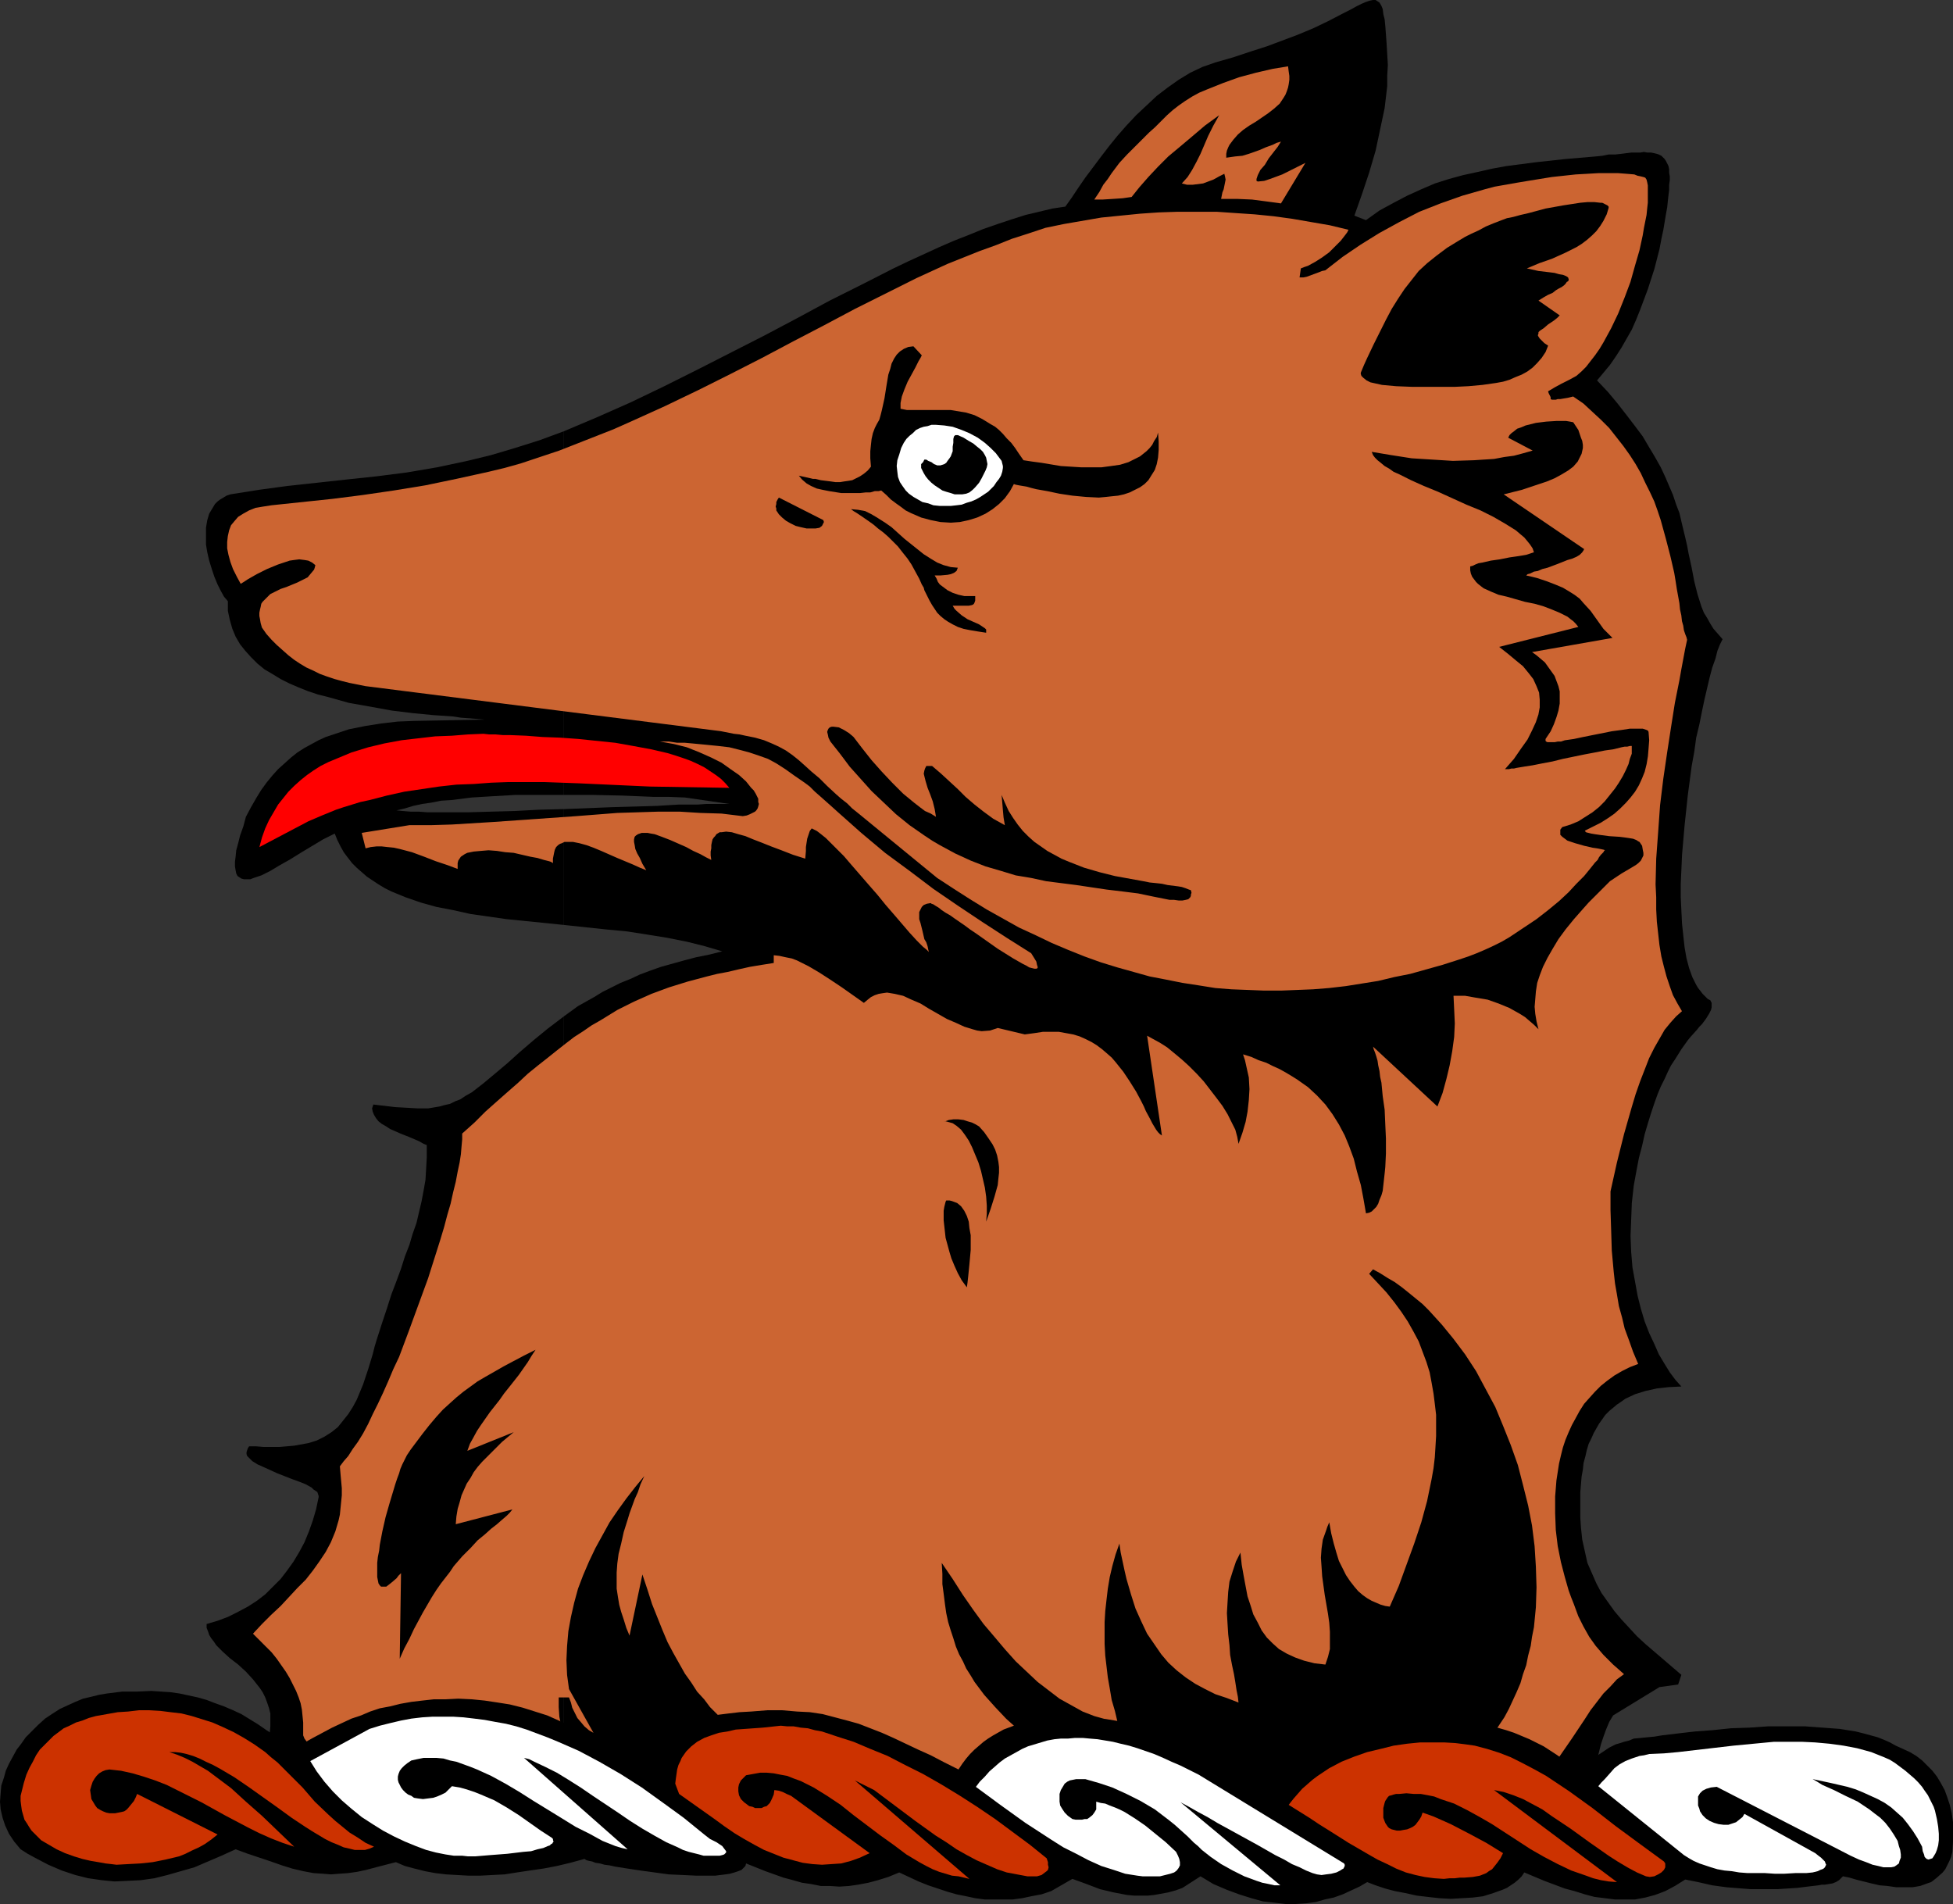
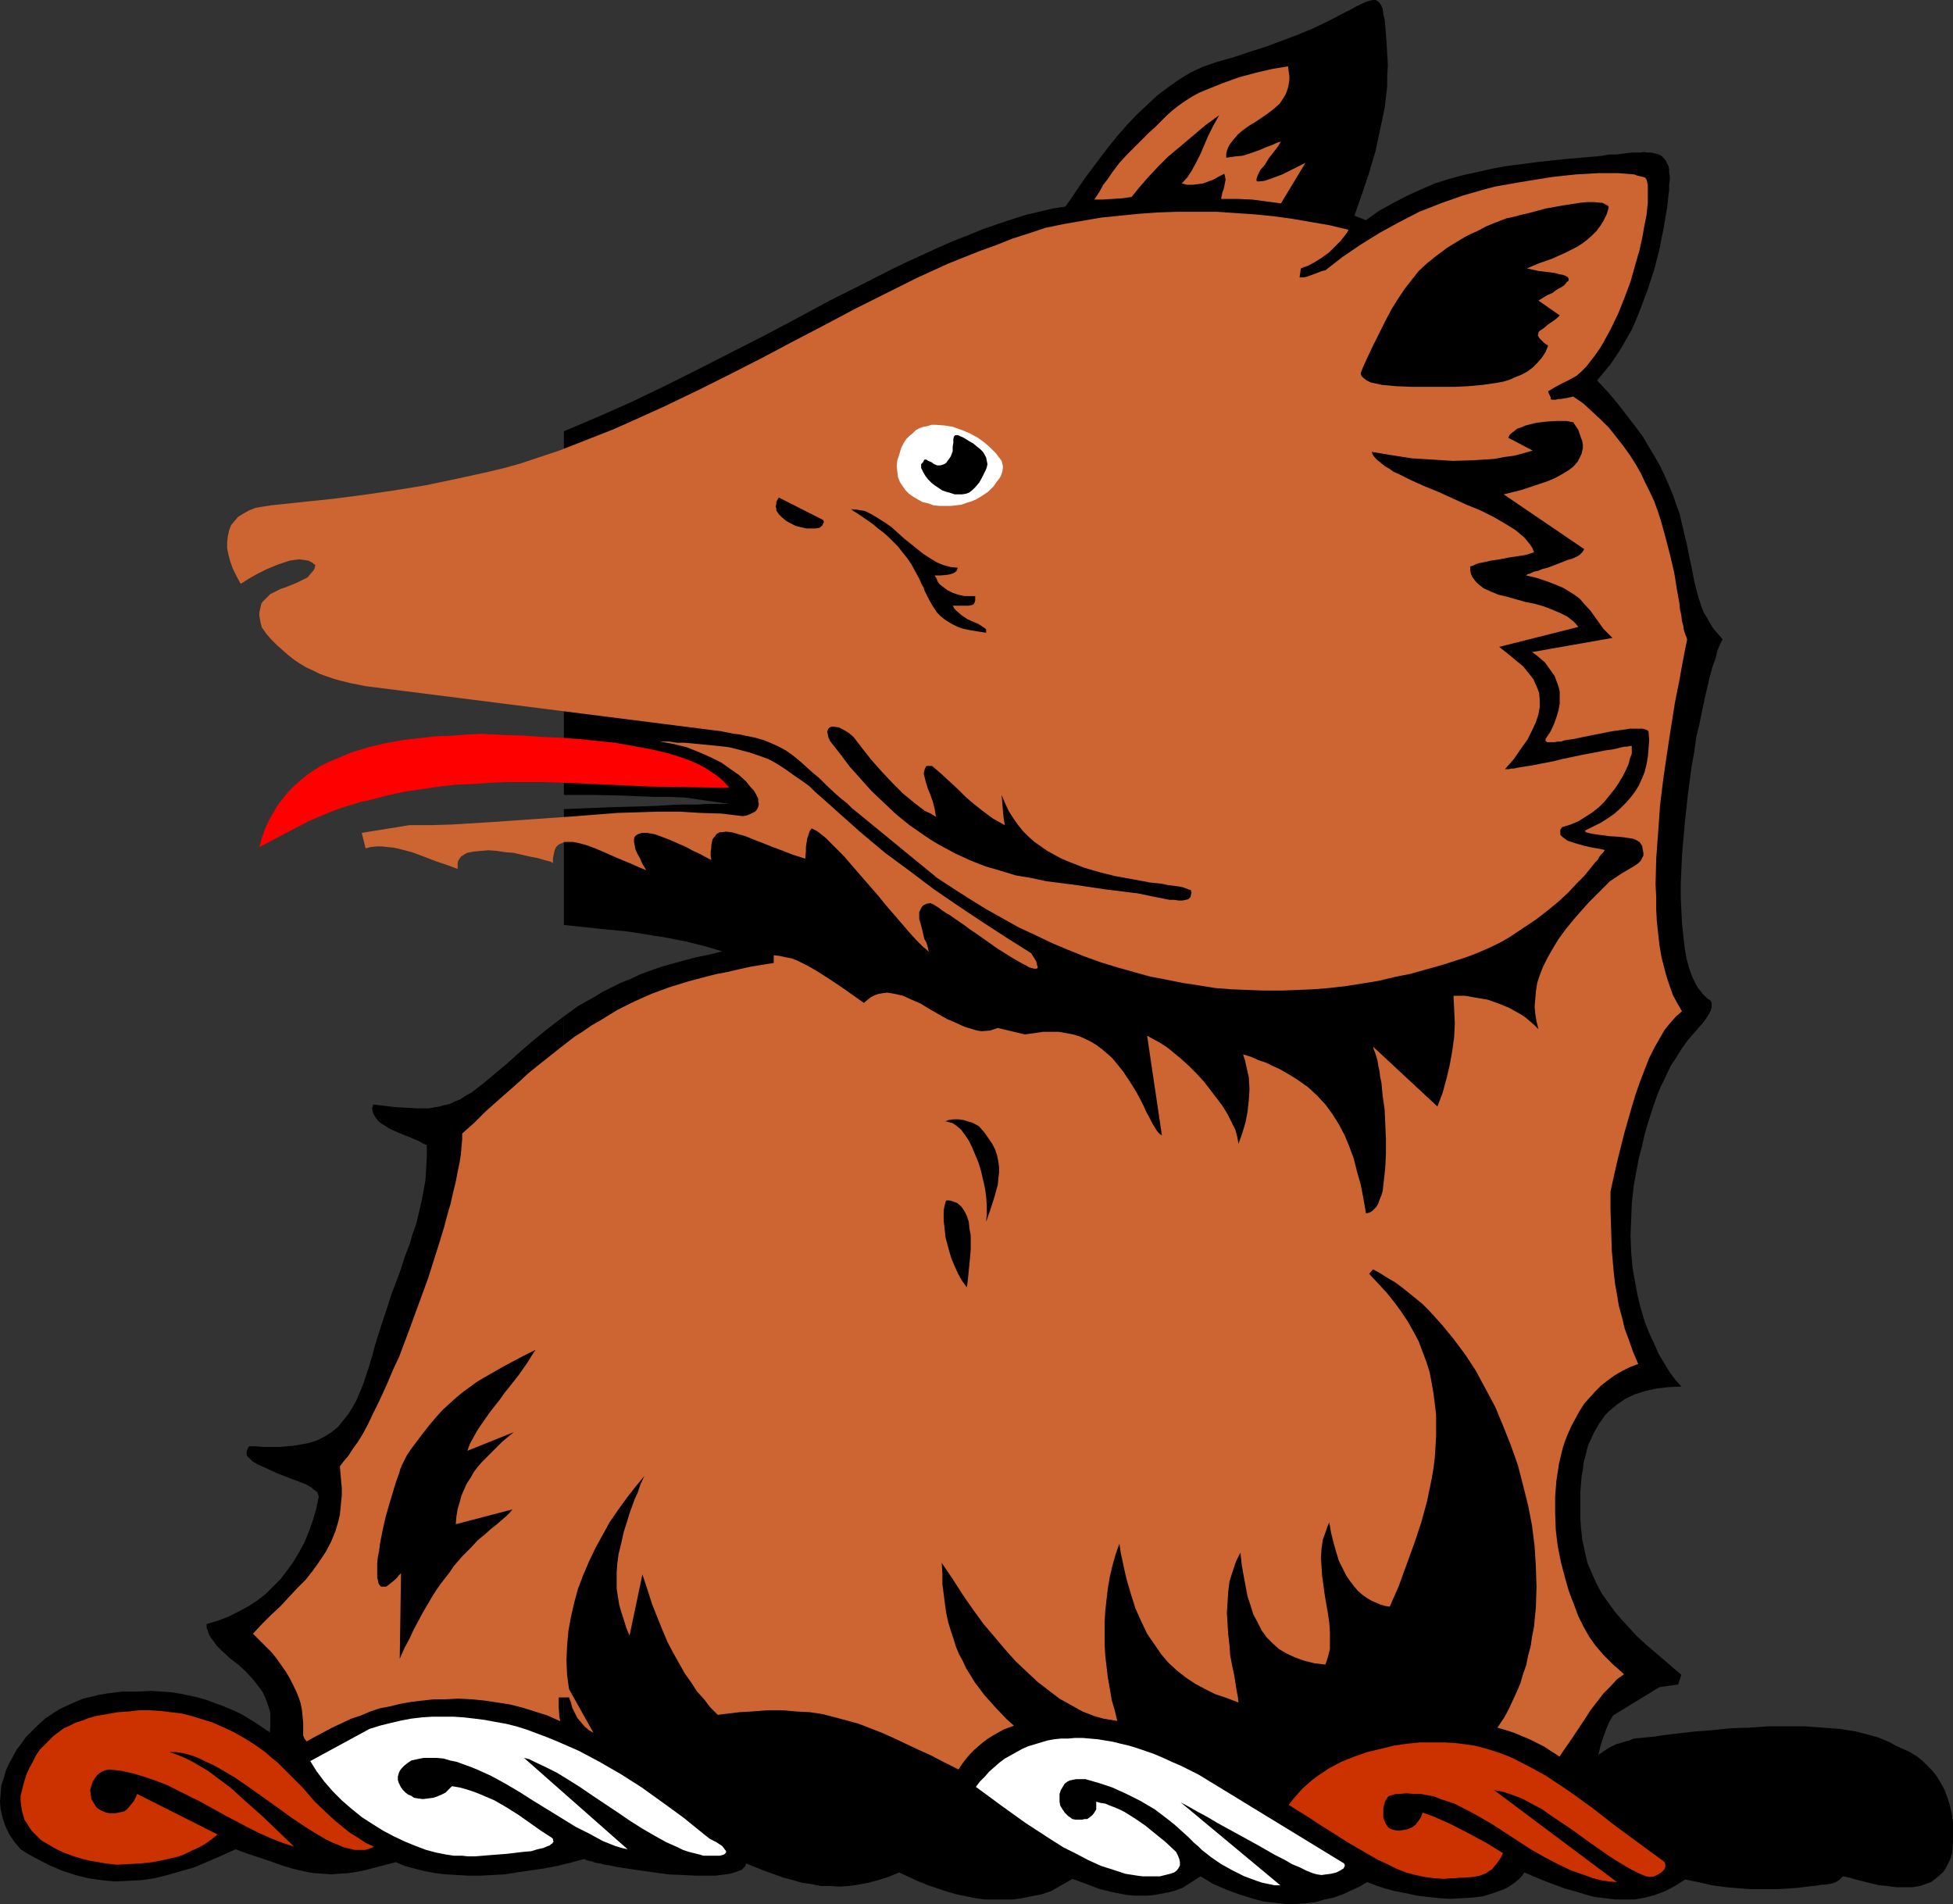
<svg xmlns="http://www.w3.org/2000/svg" xmlns:ns1="http://sodipodi.sourceforge.net/DTD/sodipodi-0.dtd" xmlns:ns2="http://www.inkscape.org/namespaces/inkscape" version="1.0" width="129.724mm" height="126.454mm" id="svg24" ns1:docname="Bear - Head 2.wmf">
  <rect width="100%" height="100%" fill="#333333" stroke="none" />
  <ns1:namedview id="namedview24" pagecolor="#ffffff" bordercolor="#000000" borderopacity="0.25" ns2:showpageshadow="2" ns2:pageopacity="0.0" ns2:pagecheckerboard="0" ns2:deskcolor="#d1d1d1" ns2:document-units="mm" />
  <defs id="defs1">
    <pattern id="WMFhbasepattern" patternUnits="userSpaceOnUse" width="6" height="6" x="0" y="0" />
  </defs>
  <path style="fill:#000000;fill-opacity:1;fill-rule:evenodd;stroke:none" d="m 141.561,255.126 v 193.566 l 5.171,1.293 5.333,1.293 5.171,1.131 5.333,0.969 5.333,0.485 2.586,0.162 h 2.747 l 2.747,-0.162 2.586,-0.162 2.909,-0.323 2.747,-0.485 6.141,0.808 6.141,0.646 5.979,0.485 12.12,0.969 5.818,0.162 5.979,0.162 5.818,0.162 h 5.656 l 5.818,-0.162 5.656,-0.323 5.656,-0.323 5.494,-0.485 5.494,-0.646 5.494,-0.646 5.333,-0.969 2.747,0.646 2.586,0.485 2.424,0.485 2.424,0.485 2.262,0.323 2.262,0.323 4.202,0.485 4.04,0.323 3.878,0.323 h 3.717 3.717 l 3.717,-0.162 3.717,-0.323 4.04,-0.323 4.202,-0.323 2.101,-0.323 2.262,-0.162 2.262,-0.323 2.424,-0.162 2.586,-0.323 2.586,-0.323 2.747,-0.323 2.747,-0.162 0.323,0.162 0.323,0.162 0.646,0.162 0.808,0.162 0.808,0.162 1.131,0.162 1.293,0.162 1.293,0.323 1.454,0.162 1.616,0.162 3.232,0.485 3.717,0.323 7.595,0.808 3.717,0.323 3.555,0.323 1.616,0.162 1.616,0.162 1.616,0.162 h 1.293 l 1.293,0.162 h 1.293 l 0.97,0.162 h 0.808 l 0.808,0.162 h 0.485 l 1.131,-0.485 0.97,-0.646 1.778,-1.293 1.454,-1.454 1.293,-1.616 1.131,-1.616 0.808,-1.777 0.808,-1.939 0.646,-1.939 1.131,-3.878 0.97,-3.878 0.646,-1.939 0.646,-1.777 0.808,-1.939 0.97,-1.616 11.635,-7.109 4.686,-0.646 0.808,-2.424 -4.525,-3.878 -4.525,-3.878 -2.101,-1.939 -1.939,-2.1 -1.939,-2.1 -1.778,-2.1 -1.616,-2.262 -1.616,-2.262 -1.293,-2.424 -1.131,-2.585 -1.131,-2.585 -0.646,-2.908 -0.646,-2.908 -0.323,-3.07 -0.162,-2.424 v -2.262 -2.1 -2.1 l 0.162,-1.939 0.162,-1.939 0.323,-1.777 0.162,-1.616 0.485,-1.777 0.323,-1.454 0.485,-1.616 0.646,-1.293 0.646,-1.454 0.646,-1.131 0.646,-1.131 0.808,-1.131 0.808,-1.131 0.97,-0.969 0.97,-0.808 0.97,-0.808 0.97,-0.646 1.131,-0.808 2.424,-1.131 2.586,-0.808 2.909,-0.646 2.909,-0.323 3.232,-0.162 -1.454,-1.616 -1.454,-1.939 -1.293,-2.1 -1.454,-2.424 -1.131,-2.585 -1.293,-2.747 -1.131,-2.908 -0.97,-3.231 -0.808,-3.231 -0.646,-3.555 -0.646,-3.555 -0.323,-3.878 -0.162,-4.039 0.162,-4.039 0.162,-4.201 0.485,-4.363 0.646,-3.555 0.646,-3.393 0.808,-3.07 0.646,-2.908 0.808,-2.747 0.808,-2.585 0.808,-2.424 0.808,-2.262 0.808,-1.939 0.97,-1.939 0.808,-1.777 0.808,-1.616 0.97,-1.454 0.808,-1.293 0.808,-1.293 1.616,-2.262 0.808,-0.969 1.454,-1.616 0.646,-0.808 0.646,-0.646 0.97,-1.293 0.808,-1.293 0.485,-0.969 0.162,-0.646 v -0.485 -0.646 l -0.323,-0.646 -0.646,-0.323 -0.646,-0.646 -0.646,-0.646 -0.485,-0.646 -0.646,-0.808 -0.485,-0.808 -0.97,-1.939 -0.808,-2.262 -0.646,-2.424 -0.485,-2.747 -0.323,-2.908 -0.323,-3.07 -0.162,-3.231 -0.162,-3.393 v -3.393 l 0.162,-3.555 0.162,-3.716 0.646,-7.432 0.808,-7.594 0.97,-7.271 0.646,-3.555 0.485,-3.555 0.808,-3.393 0.646,-3.231 0.646,-3.07 0.646,-2.747 0.646,-2.747 0.646,-2.424 0.808,-2.262 0.485,-1.939 0.646,-1.616 0.646,-1.293 -1.131,-1.293 -1.131,-1.293 -0.808,-1.293 -0.808,-1.454 -0.808,-1.293 -0.646,-1.616 -0.97,-3.07 -0.808,-3.231 -0.646,-3.393 -0.808,-3.716 -0.323,-1.777 -0.485,-2.1 -0.97,-4.039 -0.485,-2.1 -0.808,-2.1 -0.808,-2.424 -0.97,-2.262 -0.97,-2.262 -1.131,-2.424 -1.454,-2.585 -1.454,-2.424 -1.616,-2.747 -1.939,-2.585 -2.101,-2.747 -2.262,-2.908 -2.424,-2.908 -2.747,-2.908 1.616,-1.939 1.616,-1.939 1.454,-2.1 1.454,-2.262 1.293,-2.262 1.293,-2.262 1.131,-2.585 0.97,-2.424 1.939,-5.17 1.616,-5.009 1.293,-5.009 0.485,-2.585 0.485,-2.262 0.323,-1.939 0.323,-1.939 0.323,-1.777 0.162,-1.616 0.162,-1.454 0.162,-1.293 v -1.293 l 0.162,-1.131 v -0.969 l -0.162,-0.969 v -0.808 l -0.162,-0.808 -0.323,-0.646 -0.323,-0.646 -0.323,-0.485 -0.323,-0.323 -0.485,-0.485 -0.646,-0.323 -0.485,-0.162 -0.646,-0.162 -0.808,-0.162 h -0.97 l -0.808,-0.162 -0.97,0.162 h -1.131 -1.131 l -1.293,0.162 -1.293,0.162 -1.454,0.162 h -1.616 l -1.616,0.323 -1.616,0.162 -7.595,0.646 -7.434,0.808 -7.434,0.969 -3.555,0.646 -3.555,0.808 -3.717,0.808 -3.555,0.969 -3.555,1.131 -3.394,1.454 -3.555,1.616 -3.394,1.777 -3.555,1.939 -3.394,2.424 -2.909,-1.131 1.939,-5.494 1.778,-5.332 1.616,-5.494 1.131,-5.332 1.131,-5.332 0.323,-2.747 0.323,-2.747 v -2.585 l 0.162,-2.747 -0.162,-2.747 -0.162,-2.747 -0.162,-2.262 -0.162,-2.1 -0.162,-1.616 -0.323,-1.293 -0.162,-1.293 -0.323,-0.808 -0.485,-0.808 -0.485,-0.323 L 345.339,0 h -0.646 l -0.808,0.162 -0.97,0.323 -1.131,0.485 -1.293,0.646 -1.454,0.808 -1.616,0.808 -4.04,2.1 -3.717,1.777 -3.878,1.616 -3.878,1.454 -3.878,1.454 -4.04,1.293 -4.363,1.454 -4.525,1.293 -3.232,1.131 -3.07,1.454 -2.909,1.777 -2.747,1.939 -2.747,2.1 -2.586,2.424 -2.586,2.424 -2.424,2.585 -2.262,2.585 -2.101,2.585 -2.101,2.747 -1.939,2.585 -1.939,2.585 -1.778,2.585 -1.616,2.424 -0.808,1.131 -0.808,1.131 -3.232,0.485 -3.394,0.808 -3.394,0.808 -3.555,1.131 -3.394,1.131 -3.717,1.293 -3.555,1.454 -3.717,1.454 -3.717,1.616 -3.878,1.777 -3.878,1.777 -3.717,1.777 -7.918,4.039 -8.08,4.039 -8.08,4.363 -8.242,4.363 -16.806,8.563 -8.403,4.201 -8.403,4.039 -8.403,3.716 -8.403,3.555 v 91.29 h 7.272 l 7.434,0.162 7.757,0.323 h 3.878 l 4.04,0.162 11.15,1.616 H 177.275 l -2.262,0.162 h -2.262 -2.424 l -2.747,0.162 -2.586,0.162 -5.494,0.162 -5.818,0.162 -12.12,0.485 v 29.083 l 10.666,1.131 5.171,0.485 5.171,0.808 5.01,0.808 4.848,0.969 4.525,1.131 4.363,1.293 -3.232,0.808 -3.232,0.646 -3.07,0.808 -2.909,0.808 -2.909,0.808 -2.747,0.969 -2.586,0.969 -2.424,1.131 -2.424,0.969 -2.262,1.131 -2.262,1.131 -2.101,1.293 -4.04,2.262 z" id="path1" />
-   <path style="fill:#000000;fill-opacity:1;fill-rule:evenodd;stroke:none" d="m 141.561,199.545 v -91.29 l -6.141,2.262 -6.141,1.939 -5.979,1.777 -5.979,1.454 -7.595,1.616 -7.595,1.293 -7.595,0.969 -7.595,0.808 -7.434,0.808 -7.434,0.808 -7.11,0.969 -7.11,1.131 -0.97,0.323 -0.808,0.485 -0.808,0.485 -0.646,0.485 -0.646,0.646 -0.485,0.808 -0.97,1.616 -0.485,1.616 -0.323,1.939 v 2.1 2.1 l 0.323,1.939 0.485,2.1 0.646,2.1 0.646,1.939 0.808,1.939 0.808,1.616 0.808,1.454 0.97,1.131 v 2.424 l 0.485,2.262 0.646,2.262 0.808,1.939 1.131,1.939 1.293,1.616 1.454,1.616 1.616,1.616 1.778,1.454 1.939,1.131 2.101,1.293 2.262,1.131 2.262,0.969 2.424,0.969 2.424,0.808 2.586,0.646 5.171,1.454 5.494,0.969 5.333,0.969 5.333,0.646 5.01,0.485 2.424,0.162 2.424,0.162 2.101,0.323 2.101,0.162 2.101,0.162 1.778,0.162 -8.888,0.162 -8.726,0.162 -4.202,0.162 -4.202,0.485 -4.04,0.646 -4.04,0.808 -1.939,0.646 -1.939,0.646 -1.939,0.646 -1.778,0.808 -1.778,0.969 -1.778,0.969 -1.778,1.131 -1.616,1.293 -1.616,1.454 -1.616,1.454 -1.454,1.616 -1.454,1.777 -1.293,1.777 -1.293,2.1 -1.293,2.262 -1.293,2.424 -0.646,2.424 -0.808,2.262 -0.485,1.939 -0.485,1.777 -0.162,1.616 -0.162,1.293 v 1.131 l 0.162,0.969 0.162,0.808 0.323,0.646 0.485,0.323 0.485,0.323 0.646,0.162 h 0.808 0.808 l 0.808,-0.323 0.97,-0.323 0.97,-0.323 2.262,-1.131 2.424,-1.454 2.586,-1.454 2.586,-1.616 5.656,-3.393 2.909,-1.454 0.646,1.616 0.808,1.616 0.808,1.454 0.97,1.293 1.131,1.454 1.131,1.131 1.293,1.131 1.293,1.131 1.454,0.969 1.454,0.969 1.616,0.969 1.616,0.808 3.555,1.454 3.717,1.293 4.04,1.131 4.202,0.808 4.363,0.969 4.525,0.646 4.525,0.646 4.848,0.485 9.534,0.969 v -29.083 l -6.302,0.162 -6.141,0.323 -5.979,0.162 -5.656,0.162 h -10.181 l -2.101,-0.162 h -2.101 l -1.939,-0.162 -1.616,-0.162 2.101,-0.485 2.101,-0.646 2.262,-0.485 2.262,-0.323 2.424,-0.485 2.586,-0.162 5.171,-0.646 5.333,-0.323 5.656,-0.323 h 5.979 z" id="path2" />
  <path style="fill:#000000;fill-opacity:1;fill-rule:evenodd;stroke:none" d="M 141.561,448.692 V 255.126 l -4.04,3.07 -3.555,2.908 -3.394,2.908 -3.232,2.908 -3.07,2.585 -2.909,2.424 -2.909,2.262 -1.454,0.808 -1.454,0.969 -1.293,0.485 -1.293,0.646 -1.454,0.323 -1.131,0.323 -2.909,0.485 h -2.586 l -2.747,-0.162 -2.909,-0.162 -2.747,-0.323 -2.747,-0.323 -0.323,0.969 0.162,0.808 0.323,0.808 0.485,0.808 0.646,0.808 0.808,0.646 1.131,0.646 0.97,0.646 2.586,1.131 2.424,0.969 2.262,0.969 1.131,0.646 0.808,0.323 v 3.07 l -0.162,2.908 -0.162,2.747 -0.485,2.747 -0.485,2.585 -0.646,2.747 -0.646,2.747 -0.97,2.747 -0.808,2.747 -1.131,2.908 -0.97,3.07 -1.131,3.07 -1.293,3.393 -1.131,3.555 -1.293,3.878 -1.293,4.039 -0.485,1.616 -0.485,1.939 -1.131,3.716 -1.293,3.878 -0.808,1.939 -0.808,1.939 -0.97,1.777 -1.131,1.777 -1.293,1.616 -1.293,1.616 -1.616,1.293 -1.778,1.131 -1.939,0.969 -2.101,0.646 -1.778,0.323 -1.778,0.323 -3.717,0.323 h -3.878 l -1.939,-0.162 h -1.778 l -0.323,0.485 -0.162,0.485 -0.162,0.485 v 0.485 l 0.162,0.485 0.323,0.323 0.485,0.485 0.485,0.485 1.293,0.808 1.454,0.646 1.778,0.808 1.778,0.808 3.717,1.454 1.778,0.646 1.616,0.646 1.454,0.808 0.485,0.485 0.485,0.323 0.485,0.323 0.162,0.485 0.162,0.485 v 0.323 l -0.646,3.07 -0.808,2.747 -0.97,2.747 -1.131,2.747 -1.293,2.424 -1.454,2.424 -1.616,2.262 -1.616,2.1 -1.939,1.939 -1.939,1.939 -2.101,1.616 -2.262,1.454 -2.424,1.293 -2.586,1.293 -2.586,0.969 -2.747,0.808 v 0.969 l 0.323,0.808 0.323,0.969 0.485,0.808 0.646,0.808 0.646,0.969 1.616,1.616 1.778,1.616 2.101,1.616 1.939,1.777 1.778,1.939 1.778,2.262 0.646,0.969 0.646,1.293 0.485,1.293 0.485,1.454 0.323,1.293 v 1.616 1.616 l -0.162,1.777 -0.323,1.777 -0.485,1.939 -0.808,2.1 -0.97,2.1 -1.293,2.424 -1.454,2.424 v 0.162 0.162 l 0.162,0.323 h 0.323 0.485 l 0.323,0.162 1.131,-0.162 1.454,-0.162 1.454,-0.323 1.778,-0.323 1.778,-0.485 3.555,-0.969 1.778,-0.485 1.616,-0.485 1.293,-0.485 1.293,-0.323 0.808,-0.323 0.323,-0.162 h 0.323 l 4.04,-0.969 4.202,-0.808 3.878,-0.323 4.04,-0.323 h 3.878 l 3.717,0.162 3.717,0.162 3.717,0.485 3.717,0.646 3.555,0.485 7.11,1.616 6.949,1.777 z" id="path3" />
  <path style="fill:#cc6532;fill-opacity:1;fill-rule:evenodd;stroke:none" d="m 306.555,49.927 0.323,-1.616 0.323,-0.808 0.162,-0.808 0.323,-1.616 -0.162,-0.808 -0.162,-0.646 -1.293,0.646 -1.454,0.808 -1.293,0.485 -1.293,0.485 -1.293,0.162 -1.293,0.162 h -1.454 l -1.293,-0.323 1.454,-1.616 1.131,-1.777 1.131,-2.1 0.97,-1.939 0.97,-2.262 0.97,-2.262 1.293,-2.585 1.454,-2.585 -3.555,2.585 -3.232,2.747 -3.07,2.585 -2.909,2.424 -2.586,2.585 -2.424,2.585 -2.262,2.585 -1.939,2.424 -1.131,0.162 -1.131,0.162 -2.424,0.162 -2.586,0.162 h -2.101 l 1.293,-1.939 0.97,-1.777 1.131,-1.454 0.97,-1.454 0.97,-1.293 0.97,-1.293 1.939,-2.1 2.101,-2.1 0.97,-0.969 1.131,-1.131 1.293,-1.293 1.454,-1.293 1.454,-1.454 1.616,-1.616 1.454,-1.293 1.454,-1.131 1.616,-1.131 1.778,-1.131 1.778,-0.969 1.939,-0.808 4.04,-1.616 4.04,-1.454 4.202,-1.131 4.202,-0.969 3.878,-0.646 0.162,1.293 0.162,1.131 v 0.969 l -0.162,1.131 -0.162,0.808 -0.323,0.969 -0.323,0.808 -0.485,0.808 -0.97,1.454 -1.454,1.293 -1.454,1.131 -3.07,2.1 -1.616,0.969 -1.616,1.131 -1.293,1.131 -1.131,1.293 -0.97,1.293 -0.323,0.646 -0.323,0.808 -0.162,0.808 v 0.969 l 1.131,-0.162 1.131,-0.162 1.778,-0.162 1.616,-0.485 2.747,-0.969 1.454,-0.646 1.778,-0.646 0.97,-0.485 1.131,-0.323 -0.808,1.293 -2.262,2.908 -0.97,1.616 -1.131,1.293 -0.323,0.646 -0.323,0.646 -0.162,0.485 -0.162,0.485 v 0.485 l 0.323,0.162 1.616,-0.162 1.454,-0.485 3.07,-1.131 2.909,-1.454 2.909,-1.454 -6.141,10.179 -3.555,-0.485 -3.717,-0.485 -3.717,-0.162 h -1.939 z" id="path4" />
  <path style="fill:#cc6532;fill-opacity:1;fill-rule:evenodd;stroke:none" d="m 233.673,226.689 -0.97,0.162 -0.808,0.323 -0.485,0.485 -0.323,0.646 -0.323,0.646 v 0.808 0.969 l 0.323,0.969 0.485,1.939 0.485,2.1 0.485,0.808 0.323,0.969 0.162,0.808 0.162,0.646 -0.646,-0.646 -0.808,-0.646 -0.808,-0.808 -0.808,-0.808 -1.778,-1.939 -1.939,-2.262 -1.939,-2.262 -2.101,-2.424 -2.101,-2.585 -2.262,-2.585 -2.101,-2.424 -2.101,-2.424 -1.939,-2.262 -1.939,-1.939 -1.778,-1.777 -0.808,-0.808 -0.808,-0.646 -0.808,-0.646 -0.646,-0.485 -0.646,-0.323 -0.646,-0.323 -0.485,0.646 -0.323,0.969 -0.323,0.969 -0.323,2.1 v 0.969 l -0.162,1.939 -3.07,-0.969 -2.909,-1.131 -1.293,-0.485 -1.293,-0.485 -2.424,-0.969 -2.101,-0.808 -1.939,-0.808 -1.778,-0.485 -1.616,-0.485 -1.454,-0.162 -1.131,0.162 h -0.485 l -0.808,0.485 -0.323,0.485 -0.323,0.323 -0.323,0.485 -0.162,0.646 -0.162,0.808 v 0.808 l -0.162,0.808 v 0.969 l 0.162,1.131 -0.646,-0.323 -0.646,-0.323 -1.454,-0.808 -1.778,-0.808 -1.778,-0.969 -4.04,-1.777 -2.101,-0.808 -1.778,-0.646 -0.97,-0.162 -0.808,-0.162 h -0.808 -0.646 l -0.485,0.162 -0.485,0.162 -0.485,0.323 -0.323,0.323 -0.162,0.646 v 0.646 l 0.162,0.808 0.162,0.969 0.485,1.131 0.646,1.131 0.646,1.454 0.97,1.616 -1.616,-0.646 -1.778,-0.808 -3.878,-1.616 -4.04,-1.777 -1.939,-0.808 -1.778,-0.646 -1.778,-0.485 -1.616,-0.323 h -1.454 -0.646 l -0.646,0.323 -0.485,0.162 -0.485,0.323 -0.485,0.485 -0.323,0.646 -0.162,0.646 -0.162,0.808 -0.162,0.808 v 1.131 l -0.485,-0.323 -0.485,-0.162 -1.293,-0.323 -1.616,-0.485 -1.778,-0.323 -2.101,-0.485 -2.101,-0.485 -2.101,-0.162 -2.101,-0.323 -2.101,-0.162 -1.939,0.162 -1.778,0.162 -1.616,0.323 -0.646,0.323 -0.485,0.323 -0.485,0.323 -0.323,0.485 -0.323,0.485 -0.162,0.646 v 0.646 0.808 l -1.293,-0.485 -1.293,-0.485 -2.909,-0.969 -2.909,-1.131 -3.07,-1.131 -3.07,-0.808 -1.454,-0.323 -1.616,-0.162 -1.454,-0.162 h -1.293 l -1.454,0.162 -1.293,0.323 -0.97,-3.878 11.958,-1.939 h 5.333 l 5.333,-0.162 10.504,-0.646 20.685,-1.454 10.342,-0.808 5.171,-0.162 5.171,-0.162 h 5.333 l 5.171,0.323 5.333,0.162 5.333,0.646 0.97,-0.162 0.808,-0.323 0.646,-0.323 0.646,-0.323 0.323,-0.323 0.323,-0.485 0.162,-0.485 0.162,-0.646 -0.162,-0.485 v -0.808 l -0.323,-0.646 -0.323,-0.646 -0.485,-0.808 -0.646,-0.646 -0.646,-0.808 -0.646,-0.808 -1.778,-1.616 -2.101,-1.454 -2.262,-1.616 -2.586,-1.293 -2.909,-1.293 -3.232,-1.293 -3.232,-0.808 -3.555,-0.646 h 2.262 l 2.101,0.323 h 1.939 l 1.778,0.162 3.394,0.323 3.232,0.323 2.747,0.323 2.586,0.646 2.424,0.646 2.424,0.808 2.262,0.808 2.101,1.131 2.262,1.454 2.262,1.616 2.586,1.777 1.293,0.969 1.293,1.293 1.293,1.131 1.454,1.293 1.454,1.293 1.616,1.454 2.909,2.585 2.909,2.585 5.979,5.009 6.141,4.524 5.979,4.524 6.141,4.201 6.302,4.201 5.979,3.878 6.141,3.878 0.808,1.293 0.485,0.808 0.162,0.808 0.162,0.485 v 0.323 l -0.323,0.162 h -0.485 l -0.646,-0.162 -0.646,-0.162 -0.808,-0.485 -0.97,-0.485 -1.131,-0.646 -1.131,-0.646 -1.293,-0.808 -2.586,-1.616 -5.494,-3.878 -1.454,-0.969 -1.293,-0.969 -2.586,-1.777 -1.131,-0.808 -1.131,-0.646 -0.97,-0.646 -0.808,-0.646 -0.808,-0.485 -0.485,-0.323 -0.485,-0.162 z" id="path5" />
  <path style="fill:#cc6532;fill-opacity:1;fill-rule:evenodd;stroke:none" d="m 367.801,452.247 -11.474,-1.939 2.262,-1.131 2.424,-1.131 1.939,-1.454 2.101,-1.454 1.939,-1.454 1.778,-1.616 1.778,-1.616 1.454,-1.777 1.616,-1.777 1.454,-1.939 1.293,-1.939 1.293,-1.939 1.131,-2.1 0.97,-2.1 0.97,-2.1 0.97,-2.262 0.646,-2.262 0.808,-2.262 0.485,-2.424 0.646,-2.424 0.323,-2.262 0.485,-2.424 0.485,-5.009 0.162,-5.009 -0.162,-5.17 -0.323,-5.17 -0.646,-5.17 -0.97,-5.009 -1.293,-5.17 -1.293,-5.009 -1.778,-5.009 -1.939,-4.847 -1.939,-4.686 -2.424,-4.524 -2.424,-4.524 -2.747,-4.201 -2.909,-3.878 -2.909,-3.555 -3.232,-3.555 -1.616,-1.616 -1.778,-1.454 -1.778,-1.454 -1.616,-1.293 -1.778,-1.293 -1.939,-1.131 -1.778,-1.131 -1.778,-0.969 -0.97,1.131 2.262,2.424 2.101,2.262 1.939,2.424 1.778,2.424 1.616,2.424 1.454,2.585 1.293,2.424 0.97,2.585 0.97,2.585 0.808,2.585 0.485,2.585 0.485,2.747 0.323,2.585 0.323,2.747 v 2.585 2.747 l -0.162,2.747 -0.162,2.585 -0.323,2.747 -0.485,2.747 -1.131,5.494 -1.454,5.332 -1.778,5.332 -1.939,5.332 -1.939,5.332 -2.262,5.17 -1.131,-0.162 -1.131,-0.323 -1.131,-0.485 -1.131,-0.485 -1.131,-0.646 -1.131,-0.808 -1.131,-0.969 -0.97,-1.131 -1.131,-1.454 -0.97,-1.454 -0.808,-1.616 -0.97,-1.939 -0.646,-2.1 -0.646,-2.262 -0.646,-2.585 -0.485,-2.747 -0.485,1.131 -0.323,0.969 -0.808,2.262 -0.323,2.262 -0.162,2.262 0.162,2.262 0.162,2.424 0.646,4.686 0.808,4.686 0.323,2.262 0.162,2.262 v 2.1 2.262 l -0.485,1.939 -0.646,1.939 -2.747,-0.323 -2.586,-0.646 -2.262,-0.808 -2.101,-0.969 -1.939,-1.131 -1.616,-1.454 -1.454,-1.454 -1.293,-1.777 -0.97,-1.939 -1.131,-2.1 -0.646,-2.1 -0.808,-2.424 -0.485,-2.585 -0.485,-2.585 -0.485,-2.747 -0.323,-3.07 -1.131,2.262 -0.808,2.424 -0.808,2.585 -0.323,2.585 -0.162,2.585 -0.162,2.747 0.162,2.747 0.162,2.585 0.323,2.747 0.162,2.424 0.485,2.585 0.485,2.262 0.323,1.939 0.323,2.1 0.323,1.616 0.162,1.454 -2.909,-1.131 -2.909,-0.969 -2.586,-1.293 -2.424,-1.293 -2.424,-1.616 -2.262,-1.777 -2.101,-1.939 -1.778,-2.1 -1.778,-2.585 -1.778,-2.585 -1.454,-3.07 -1.454,-3.231 -1.131,-3.555 -1.131,-3.878 -0.485,-2.1 -0.485,-2.262 -0.485,-2.262 -0.323,-2.262 -0.97,2.747 -0.808,2.908 -0.646,2.747 -0.485,2.908 -0.323,2.747 -0.323,2.908 -0.162,2.747 v 2.747 2.747 l 0.162,2.908 0.323,2.747 0.323,2.747 0.485,2.747 0.485,2.908 0.808,2.747 0.646,2.747 -2.909,-0.646 -2.909,-0.808 -2.909,-1.131 -2.909,-1.616 -2.909,-1.616 -2.747,-2.1 -2.747,-2.1 -2.747,-2.585 -2.747,-2.585 -2.747,-3.07 -2.586,-3.07 -2.747,-3.231 -2.586,-3.555 -2.586,-3.716 -2.586,-4.039 -2.747,-4.039 0.162,2.747 v 2.585 l 0.323,2.424 0.323,2.585 0.323,2.262 0.485,2.262 0.646,2.1 0.646,1.939 0.646,2.1 0.808,1.939 0.97,1.777 0.808,1.777 1.131,1.777 0.97,1.616 2.424,3.231 2.747,3.07 2.747,2.908 3.232,2.908 3.232,2.747 3.555,2.747 3.717,2.908 3.878,2.747 4.202,2.908 -3.717,0.646 -3.717,0.646 -3.555,0.485 -3.717,0.323 -3.717,0.323 -3.717,0.162 -3.717,0.162 h -3.717 -3.717 l -3.717,-0.162 -3.717,-0.323 -3.878,-0.323 -3.717,-0.485 -3.878,-0.485 -3.717,-0.808 -3.878,-0.646 -3.555,-1.131 -3.717,-1.131 -3.878,-1.293 -3.717,-1.293 -3.717,-1.616 -3.717,-1.939 -3.555,-2.1 -1.778,-1.293 -1.778,-1.293 -1.778,-1.454 -1.778,-1.454 -1.616,-1.616 -1.778,-1.777 -1.454,-1.939 -1.778,-1.939 -1.454,-2.262 -1.616,-2.262 -1.454,-2.585 -1.454,-2.585 -1.454,-2.747 -1.293,-3.07 -1.293,-3.231 -1.293,-3.231 -1.131,-3.555 -1.293,-3.878 -3.232,15.35 -0.808,-1.939 -0.646,-2.1 -0.646,-1.939 -0.485,-1.777 -0.323,-1.939 -0.323,-2.1 v -1.939 -2.1 l 0.162,-2.262 0.323,-2.424 0.646,-2.585 0.646,-2.908 0.97,-3.07 0.485,-1.616 0.646,-1.777 0.646,-1.777 0.808,-1.777 0.646,-1.939 0.97,-2.1 -2.262,2.747 -2.262,2.908 -2.101,2.908 -2.101,3.07 -1.778,3.231 -1.778,3.231 -1.616,3.393 -1.454,3.393 -1.293,3.393 -0.97,3.555 -0.808,3.555 -0.646,3.555 -0.323,3.716 -0.162,3.555 0.162,3.716 0.485,3.555 6.141,10.987 -1.131,-0.646 -1.131,-0.969 -0.808,-0.969 -0.97,-1.131 -0.646,-1.293 -0.646,-1.293 -0.323,-1.293 -0.485,-1.293 h -2.586 v 2.424 l 0.162,2.424 0.485,2.424 0.646,2.262 1.131,2.424 1.131,2.262 1.616,2.262 1.778,2.424 -4.363,-1.293 -4.202,-1.293 -4.202,-0.969 -4.202,-0.969 -4.202,-0.808 -4.202,-0.646 -4.202,-0.485 -4.04,-0.485 -4.202,-0.323 -4.202,-0.162 h -4.04 -4.202 l -4.04,0.162 -4.202,0.162 -4.202,0.485 -4.04,0.323 H 79.507 l -0.808,-0.323 -0.485,-0.162 -0.485,-0.323 -0.485,-0.323 -0.323,-0.485 -0.485,-0.646 -0.323,-0.808 v -1.616 -1.616 l -0.162,-1.616 -0.162,-1.616 -0.323,-1.616 -0.485,-1.454 -0.646,-1.616 -0.808,-1.616 -0.808,-1.616 -0.97,-1.616 -1.131,-1.616 -1.131,-1.616 -1.293,-1.616 -1.454,-1.454 -1.616,-1.616 -1.616,-1.616 2.262,-2.424 2.262,-2.262 2.424,-2.262 2.101,-2.262 2.101,-2.262 2.101,-2.1 1.778,-2.262 1.616,-2.262 1.616,-2.424 1.293,-2.424 1.131,-2.747 0.808,-2.747 0.323,-1.454 0.162,-1.616 0.162,-1.616 0.162,-1.616 v -1.777 l -0.162,-1.777 -0.162,-1.777 -0.162,-1.939 0.97,-1.293 1.131,-1.293 1.131,-1.777 1.293,-1.777 1.293,-2.1 1.293,-2.424 1.131,-2.424 1.293,-2.585 1.293,-2.747 1.293,-2.908 1.293,-3.07 1.454,-3.07 2.424,-6.463 2.424,-6.625 2.424,-6.625 2.101,-6.625 0.97,-3.07 0.97,-3.231 0.808,-3.07 0.808,-2.747 0.646,-2.908 0.646,-2.585 0.485,-2.585 0.485,-2.262 0.323,-2.1 0.162,-1.939 0.162,-1.777 v -1.454 l 3.07,-2.747 2.747,-2.747 2.909,-2.585 2.747,-2.424 2.586,-2.262 2.424,-2.262 2.586,-2.1 2.262,-1.777 2.424,-1.939 2.262,-1.777 2.101,-1.616 2.262,-1.454 2.101,-1.454 2.262,-1.293 4.202,-2.585 4.202,-2.1 4.363,-1.939 4.363,-1.616 4.686,-1.454 4.848,-1.293 2.586,-0.646 2.586,-0.485 2.747,-0.646 2.909,-0.646 2.909,-0.485 3.07,-0.485 v -1.939 l 1.454,0.162 1.454,0.323 1.616,0.323 1.293,0.485 2.909,1.454 2.747,1.616 2.747,1.777 2.909,1.939 5.494,3.878 0.97,-0.808 0.808,-0.646 0.97,-0.485 0.97,-0.323 0.97,-0.162 1.131,-0.162 0.97,0.162 0.97,0.162 2.101,0.485 2.101,0.969 2.262,0.969 2.101,1.293 4.525,2.585 2.262,0.969 2.101,0.969 2.101,0.646 1.131,0.323 1.131,0.162 2.101,-0.162 0.97,-0.323 0.97,-0.323 6.787,1.616 2.424,-0.323 2.101,-0.323 h 2.101 1.939 l 1.778,0.323 1.778,0.323 1.616,0.485 1.454,0.646 1.616,0.808 1.293,0.808 1.293,0.969 1.131,0.969 1.293,1.131 0.97,1.131 1.939,2.424 1.616,2.424 1.616,2.585 1.293,2.424 0.646,1.293 0.485,1.131 1.131,2.1 0.485,0.969 0.485,0.808 0.485,0.808 0.485,0.646 0.485,0.485 0.485,0.323 -3.717,-25.044 1.454,0.808 1.778,0.969 1.778,1.131 1.778,1.454 1.939,1.616 1.778,1.616 1.939,1.939 1.778,1.939 1.616,2.1 1.616,2.1 1.454,1.939 1.293,2.1 0.97,1.939 0.97,1.939 0.485,1.777 0.323,1.777 0.97,-2.747 0.808,-2.747 0.485,-2.585 0.323,-2.908 0.162,-2.747 -0.162,-2.908 -0.646,-2.908 -0.323,-1.454 -0.485,-1.454 2.101,0.646 1.778,0.808 1.939,0.646 1.616,0.808 1.778,0.808 1.454,0.808 1.616,0.969 1.293,0.808 2.747,1.939 2.262,2.1 2.101,2.262 1.778,2.424 1.616,2.585 1.454,2.747 1.131,2.747 1.131,3.07 0.808,3.231 0.97,3.393 0.646,3.393 0.646,3.716 0.808,-0.162 0.646,-0.323 0.485,-0.485 0.646,-0.646 0.485,-0.808 0.323,-0.969 0.485,-1.131 0.323,-1.131 0.162,-1.454 0.162,-1.454 0.162,-1.454 0.162,-1.616 0.162,-3.393 v -3.716 l -0.162,-3.555 -0.162,-3.716 -0.485,-3.393 -0.323,-3.393 -0.323,-1.454 -0.162,-1.454 -0.323,-1.454 -0.162,-1.131 -0.323,-1.131 -0.323,-0.969 -0.323,-0.808 -0.162,-0.646 16.16,15.026 1.293,-3.393 0.97,-3.555 0.808,-3.393 0.646,-3.555 0.485,-3.555 0.162,-3.393 -0.162,-3.555 -0.162,-3.393 h 2.909 l 2.747,0.485 2.909,0.485 2.747,0.969 2.747,1.131 2.586,1.454 1.293,0.808 1.131,0.969 1.131,0.969 1.131,1.131 -0.485,-1.939 -0.323,-1.939 -0.162,-1.777 0.162,-1.939 0.162,-1.939 0.323,-2.1 0.646,-1.939 0.808,-2.1 1.131,-2.262 1.293,-2.262 1.454,-2.424 1.778,-2.424 2.101,-2.585 2.424,-2.747 1.293,-1.454 1.454,-1.454 1.454,-1.454 1.616,-1.616 0.808,-0.808 0.97,-0.646 1.939,-1.293 1.939,-1.131 1.616,-0.969 0.646,-0.485 0.646,-0.646 0.323,-0.646 0.323,-0.646 v -0.646 l -0.162,-0.808 -0.162,-0.969 -0.646,-0.969 -0.323,-0.162 -0.485,-0.323 -0.808,-0.323 -0.97,-0.162 -1.131,-0.162 -1.293,-0.162 -2.586,-0.162 -2.424,-0.323 -1.131,-0.162 -0.97,-0.162 -0.646,-0.162 -0.646,-0.162 -0.323,-0.323 0.162,-0.162 1.939,-0.969 1.939,-0.969 1.778,-1.131 1.616,-1.131 1.454,-1.293 1.454,-1.454 1.131,-1.293 1.131,-1.454 0.97,-1.616 0.808,-1.777 0.646,-1.616 0.485,-1.939 0.323,-1.939 0.162,-1.939 0.162,-2.1 -0.162,-2.1 -0.162,-0.323 -0.323,-0.162 -0.485,-0.162 -0.485,-0.162 h -0.646 -0.808 -0.808 -0.97 l -2.101,0.323 -2.424,0.323 -4.848,0.969 -2.424,0.485 -2.262,0.485 -2.262,0.323 -0.97,0.323 h -0.808 l -0.808,0.162 h -0.808 -0.485 -0.485 l -0.323,-0.162 -0.162,-0.162 v -0.162 -0.323 l 1.293,-1.939 0.808,-1.777 0.646,-1.777 0.485,-1.616 0.323,-1.777 v -1.454 -1.616 l -0.323,-1.293 -0.485,-1.293 -0.485,-1.293 -0.808,-1.131 -0.808,-1.131 -0.808,-1.131 -2.101,-1.777 -1.131,-0.808 20.2,-3.555 -1.131,-1.131 -1.131,-1.131 -1.616,-2.262 -0.808,-1.131 -0.808,-1.131 -1.778,-1.939 -0.97,-1.131 -1.293,-0.969 -1.293,-0.808 -1.616,-0.969 -1.939,-0.808 -2.101,-0.808 -2.424,-0.808 -1.293,-0.323 -1.454,-0.323 0.323,-0.323 0.646,-0.162 0.97,-0.485 0.97,-0.162 1.131,-0.485 1.293,-0.323 2.586,-0.969 2.424,-0.969 1.131,-0.323 1.131,-0.485 0.808,-0.485 0.646,-0.646 0.323,-0.485 0.162,-0.323 -20.2,-13.734 4.525,-1.131 4.363,-1.454 1.939,-0.646 1.939,-0.808 1.778,-0.969 1.616,-0.969 1.293,-0.969 1.131,-1.293 0.323,-0.646 0.323,-0.646 0.323,-0.646 0.323,-1.454 V 111.648 l -0.162,-0.969 -0.323,-0.808 -0.323,-0.969 -0.323,-0.969 -0.646,-0.969 -0.646,-0.969 -0.808,-0.162 -0.97,-0.162 h -1.131 -1.293 l -2.586,0.162 -2.586,0.323 -2.586,0.646 -1.131,0.485 -0.97,0.323 -0.808,0.646 -0.646,0.485 -0.485,0.485 -0.323,0.646 6.141,3.231 -2.262,0.646 -2.424,0.646 -2.424,0.323 -2.586,0.485 -2.586,0.162 -2.424,0.162 -5.333,0.162 -5.171,-0.323 -5.171,-0.323 -5.171,-0.808 -4.848,-0.808 0.323,0.808 0.485,0.646 0.646,0.646 0.808,0.646 0.97,0.808 1.131,0.646 1.131,0.808 1.454,0.646 2.909,1.454 3.232,1.454 3.555,1.454 3.555,1.616 3.555,1.616 3.555,1.454 3.232,1.616 3.07,1.777 1.293,0.808 1.293,0.808 1.131,0.969 0.97,0.808 0.808,0.969 0.646,0.808 0.646,0.969 0.323,0.969 -0.97,0.323 -0.97,0.323 -1.939,0.323 -2.262,0.323 -2.424,0.485 -2.262,0.323 -2.101,0.485 -0.97,0.162 -0.808,0.323 -0.646,0.323 -0.646,0.162 v 0.969 l 0.162,0.808 0.323,0.808 0.485,0.646 0.485,0.646 0.485,0.485 0.808,0.646 0.646,0.485 1.778,0.808 1.939,0.808 2.101,0.485 2.262,0.646 2.262,0.646 2.424,0.485 2.262,0.646 2.101,0.808 1.939,0.808 1.939,0.969 0.808,0.646 0.646,0.485 0.646,0.646 0.646,0.808 -19.877,5.009 2.262,1.777 1.939,1.616 1.778,1.454 1.454,1.777 1.131,1.454 0.808,1.777 0.646,1.616 0.162,1.777 v 1.939 l -0.323,1.777 -0.646,1.939 -0.97,2.1 -1.131,2.262 -1.616,2.262 -1.778,2.585 -2.262,2.585 h 0.323 0.162 0.485 l 0.646,-0.162 h 0.646 l 0.646,-0.162 0.97,-0.162 0.97,-0.162 2.101,-0.323 2.424,-0.485 2.586,-0.485 2.586,-0.646 5.494,-1.131 2.586,-0.485 2.424,-0.485 2.262,-0.323 1.939,-0.485 0.808,-0.162 h 0.646 l 0.646,-0.162 h 0.485 v 0.808 1.131 l -0.485,1.293 -0.323,1.293 -0.646,1.454 -0.808,1.616 -0.97,1.616 -0.97,1.454 -1.293,1.616 -1.293,1.616 -1.454,1.454 -1.616,1.293 -1.778,1.131 -1.778,1.131 -1.939,0.808 -2.101,0.646 -0.485,0.646 v 0.646 0.646 l 0.485,0.485 0.646,0.485 0.646,0.485 0.97,0.323 0.97,0.323 2.262,0.646 2.101,0.485 1.131,0.162 0.808,0.162 0.808,0.162 0.485,0.162 h -0.162 l -0.162,0.162 -0.162,0.323 -0.323,0.323 -0.323,0.323 -0.485,0.646 -0.162,0.323 -0.162,0.323 -0.646,0.646 -0.646,0.808 -0.646,0.808 -1.454,1.777 -1.939,1.939 -1.939,2.1 -2.424,2.262 -2.747,2.262 -2.909,2.262 -3.394,2.262 -3.394,2.262 -1.939,1.131 -1.939,0.969 -2.101,0.969 -2.262,0.969 -2.101,0.808 -2.424,0.808 -4.04,1.293 -4.04,1.131 -4.04,1.131 -4.04,0.808 -4.04,0.969 -4.04,0.646 -4.04,0.646 -4.202,0.485 -4.04,0.323 -4.04,0.162 -4.04,0.162 h -4.202 l -4.04,-0.162 -4.202,-0.162 -4.04,-0.323 -4.04,-0.646 -4.202,-0.646 -4.04,-0.808 -4.202,-0.808 -4.04,-1.131 -4.04,-1.131 -4.202,-1.293 -4.04,-1.454 -4.04,-1.616 -4.202,-1.777 -4.04,-1.939 -4.202,-1.939 -4.04,-2.262 -4.04,-2.262 -4.202,-2.585 -4.04,-2.585 -4.202,-2.747 -19.715,-16.157 -1.616,-1.293 -1.293,-1.293 -1.454,-1.131 -1.293,-1.131 -2.262,-2.1 -1.939,-1.939 -1.939,-1.616 -1.778,-1.616 -1.454,-1.293 -1.616,-1.293 -1.616,-1.131 -1.778,-0.969 -1.778,-0.808 -1.939,-0.808 -2.262,-0.646 -2.424,-0.485 -1.454,-0.323 -1.454,-0.162 -1.616,-0.323 -1.616,-0.323 -89.203,-11.31 -4.04,-0.808 -1.939,-0.485 -1.778,-0.485 -1.939,-0.646 -1.778,-0.646 -1.616,-0.808 -1.778,-0.808 -1.616,-0.969 -1.454,-0.969 -1.454,-1.131 -1.454,-1.293 -1.454,-1.293 -1.293,-1.293 -1.293,-1.454 -1.131,-1.616 -0.323,-1.131 -0.162,-0.969 -0.162,-0.808 v -0.808 l 0.162,-0.808 0.162,-0.646 0.162,-0.808 0.323,-0.485 0.97,-0.969 0.97,-0.969 1.293,-0.646 1.293,-0.646 1.454,-0.485 2.747,-1.131 1.293,-0.646 1.293,-0.646 0.808,-0.969 0.808,-0.969 0.162,-0.485 0.162,-0.646 -0.808,-0.646 -0.97,-0.485 -0.97,-0.162 -1.293,-0.162 -1.293,0.162 -1.131,0.162 -1.454,0.485 -1.454,0.485 -2.747,1.131 -2.586,1.293 -1.131,0.646 -1.131,0.646 -0.97,0.646 -0.808,0.485 -0.97,-1.777 -0.97,-1.939 -0.646,-1.777 -0.485,-1.777 -0.323,-1.616 v -1.616 l 0.162,-1.454 0.323,-1.454 0.485,-1.293 0.808,-0.969 0.97,-1.131 1.293,-0.808 1.454,-0.808 1.616,-0.646 1.939,-0.323 2.101,-0.323 15.352,-1.616 7.595,-0.969 7.757,-1.131 7.918,-1.293 7.757,-1.616 8.08,-1.777 4.04,-0.969 4.04,-1.131 4.848,-1.616 4.848,-1.616 4.525,-1.777 4.525,-1.777 4.525,-1.777 4.363,-1.939 8.565,-3.878 8.403,-4.039 8.08,-4.039 7.918,-4.039 7.918,-4.201 7.757,-4.039 7.595,-4.039 7.757,-3.878 7.757,-3.878 7.757,-3.555 8.08,-3.231 4.04,-1.454 4.04,-1.616 4.04,-1.293 4.363,-1.454 4.686,-0.969 4.686,-0.808 4.686,-0.808 4.848,-0.485 4.848,-0.485 4.686,-0.323 4.848,-0.162 h 4.848 4.848 l 4.686,0.323 4.848,0.323 4.848,0.485 4.686,0.646 4.686,0.808 4.686,0.808 4.686,1.131 -0.323,0.646 -0.485,0.646 -1.131,1.454 -1.454,1.454 -1.454,1.454 -1.778,1.293 -1.778,1.131 -1.778,0.969 -0.97,0.323 -0.808,0.323 -0.323,2.262 h 0.97 l 0.808,-0.162 3.07,-1.131 0.808,-0.323 0.808,-0.162 4.363,-3.393 4.525,-3.07 4.686,-2.908 5.01,-2.747 5.01,-2.585 5.333,-2.1 5.494,-1.939 5.656,-1.616 2.424,-0.646 2.747,-0.485 2.747,-0.485 2.909,-0.485 5.979,-0.969 5.979,-0.646 2.909,-0.162 2.747,-0.162 h 2.586 2.424 l 2.101,0.162 1.939,0.162 0.808,0.323 0.808,0.162 0.646,0.162 0.485,0.162 0.323,0.485 0.162,0.646 0.162,0.808 v 0.808 1.131 1.131 1.293 l -0.162,1.454 -0.162,1.616 -0.323,1.616 -0.323,1.616 -0.323,1.939 -0.808,3.716 -1.131,3.878 -1.131,4.039 -1.454,3.878 -1.616,4.039 -1.778,3.716 -1.939,3.555 -0.97,1.616 -1.131,1.616 -1.131,1.454 -1.131,1.454 -1.131,1.131 -1.293,1.131 -1.778,0.969 -1.939,0.969 -1.778,0.969 -1.616,0.969 0.162,0.485 0.162,0.323 0.323,0.646 v 0.485 l 0.323,0.162 h 0.162 0.323 0.485 l 0.485,-0.162 h 0.646 l 0.97,-0.162 0.97,-0.162 1.293,-0.323 2.586,1.777 2.262,2.1 2.101,1.939 2.101,2.1 1.778,2.262 1.778,2.262 1.616,2.262 1.454,2.262 1.293,2.262 1.131,2.424 1.131,2.262 1.131,2.424 0.808,2.262 0.808,2.424 1.293,4.686 1.131,4.363 0.97,4.201 0.323,1.939 0.323,2.1 0.323,1.777 0.323,1.777 0.162,1.616 0.323,1.454 0.162,1.454 0.323,1.131 0.162,1.131 0.323,0.969 0.323,0.808 0.162,0.646 -0.485,2.262 -0.485,2.585 -0.485,2.585 -0.485,2.747 -1.131,5.655 -0.97,6.14 -0.97,6.301 -0.97,6.625 -0.808,6.625 -0.485,6.786 -0.485,6.625 -0.162,6.463 0.162,3.231 v 3.07 l 0.162,3.07 0.323,2.908 0.323,2.908 0.485,2.908 0.646,2.585 0.646,2.424 0.808,2.424 0.808,2.262 1.131,2.1 1.131,1.939 -1.454,1.293 -1.454,1.616 -1.454,1.777 -1.293,2.262 -1.293,2.262 -1.293,2.585 -1.131,2.908 -1.131,2.908 -1.131,3.231 -0.97,3.231 -0.97,3.393 -0.97,3.393 -1.778,7.109 -1.616,7.271 v 4.686 l 0.162,5.009 0.162,5.17 0.485,5.332 0.323,2.908 0.485,2.747 0.485,2.908 0.808,2.908 0.646,2.747 1.131,3.07 0.97,2.747 1.293,3.07 -2.101,0.808 -1.939,0.969 -1.939,1.131 -1.778,1.293 -1.616,1.293 -1.454,1.454 -1.454,1.616 -1.293,1.454 -1.131,1.777 -0.97,1.777 -0.97,1.777 -0.808,1.777 -0.808,1.939 -0.646,1.939 -0.485,1.939 -0.485,2.1 -0.323,2.1 -0.323,2.1 -0.323,4.039 v 4.201 l 0.162,4.201 0.485,4.039 0.808,4.039 0.97,3.716 0.97,3.393 0.646,1.777 0.646,1.616 1.131,3.07 1.293,2.585 1.454,2.585 1.616,2.262 1.939,2.262 1.293,1.293 1.131,1.131 1.293,1.131 1.454,1.293 -1.778,1.293 -1.616,1.777 -1.778,1.777 -1.616,2.1 -1.616,2.1 -1.454,2.262 -3.232,4.847 -3.232,4.686 -1.616,2.1 -1.939,2.1 -1.778,1.777 -1.939,1.616 -2.262,1.293 -0.97,0.646 -1.131,0.485 z" id="path6" />
  <path style="fill:#ff0000;fill-opacity:1;fill-rule:evenodd;stroke:none" d="m 65.125,212.632 0.646,-2.424 0.808,-2.262 0.97,-2.1 1.131,-1.939 1.131,-1.939 1.293,-1.616 1.293,-1.616 1.454,-1.454 1.616,-1.454 1.616,-1.293 1.616,-1.131 1.778,-1.131 1.939,-0.969 1.939,-0.808 1.939,-0.808 1.939,-0.808 4.202,-1.293 4.04,-0.969 4.363,-0.808 4.202,-0.485 4.202,-0.485 4.202,-0.162 4.04,-0.323 3.878,-0.162 1.454,0.162 h 1.616 l 1.778,0.162 h 1.778 l 4.04,0.162 4.202,0.323 4.363,0.162 4.525,0.323 4.686,0.485 4.686,0.485 4.525,0.808 4.363,0.808 4.202,0.969 2.101,0.646 1.939,0.646 1.778,0.646 1.778,0.808 1.616,0.808 1.454,0.969 1.454,0.969 1.293,0.969 1.131,1.131 0.97,1.131 -19.877,-0.323 -17.776,-0.808 -8.888,-0.323 h -8.888 l -4.363,0.162 -4.363,0.323 -4.363,0.162 -4.363,0.485 -4.363,0.646 -4.363,0.646 -4.363,0.969 -4.363,1.131 -2.262,0.485 -2.101,0.646 -2.101,0.646 -1.939,0.646 -3.555,1.454 -3.394,1.454 -3.07,1.616 -3.07,1.616 z" id="path7" />
  <path style="fill:#000000;fill-opacity:1;fill-rule:evenodd;stroke:none" d="m 293.627,225.881 -4.04,-0.808 -3.878,-0.808 -3.878,-0.485 -4.04,-0.485 -7.595,-1.131 -7.595,-0.969 -3.717,-0.808 -3.878,-0.646 -3.717,-1.131 -3.878,-1.131 -3.717,-1.454 -3.878,-1.777 -3.878,-2.1 -1.939,-1.131 -1.939,-1.293 -3.717,-2.585 -3.394,-2.747 -3.07,-2.908 -3.07,-2.908 -2.747,-3.07 -2.747,-3.07 -2.424,-3.231 -2.424,-3.07 -0.485,-0.969 -0.162,-0.808 -0.162,-0.646 0.162,-0.485 0.162,-0.323 0.323,-0.323 0.485,-0.162 h 0.485 l 1.293,0.162 1.293,0.646 1.293,0.808 1.131,0.969 2.101,2.747 2.424,3.07 2.586,2.908 2.586,2.747 2.747,2.747 2.747,2.262 1.454,1.131 1.293,0.969 1.454,0.646 1.293,0.808 -0.323,-1.939 -0.485,-1.939 -0.646,-1.777 -0.646,-1.616 -0.485,-1.616 -0.323,-1.293 -0.162,-0.646 0.162,-0.808 0.162,-0.485 0.323,-0.646 h 1.454 l 2.262,1.939 2.101,1.939 2.101,1.939 1.939,1.939 2.262,1.939 2.262,1.777 2.424,1.777 1.454,0.808 1.454,0.808 -0.323,-1.939 -0.162,-1.777 -0.162,-1.939 -0.162,-1.939 0.808,1.939 0.97,2.1 1.131,1.777 1.131,1.616 1.293,1.616 1.454,1.454 1.454,1.293 1.616,1.131 1.616,1.131 1.778,0.969 1.778,0.969 1.939,0.808 3.717,1.454 3.878,1.131 3.878,0.969 3.555,0.646 3.555,0.646 1.616,0.323 1.616,0.162 1.454,0.162 1.454,0.323 1.293,0.162 1.293,0.162 0.97,0.162 0.97,0.323 0.808,0.323 0.485,0.162 0.162,0.646 -0.162,0.485 v 0.323 l -0.162,0.323 -0.485,0.485 -0.646,0.162 -0.808,0.162 h -0.97 l -1.131,-0.162 z" id="path8" />
  <path style="fill:#000000;fill-opacity:1;fill-rule:evenodd;stroke:none" d="m 100.353,416.378 0.323,-21.489 -0.646,0.646 -0.485,0.646 -1.131,0.969 -0.808,0.646 -0.646,0.485 h -0.646 -0.646 l -0.323,-0.323 -0.323,-0.485 -0.162,-0.808 -0.162,-0.808 v -2.262 -1.293 l 0.162,-1.454 0.323,-1.616 0.162,-1.454 0.646,-3.393 0.808,-3.555 0.97,-3.393 0.97,-3.231 0.485,-1.616 0.485,-1.454 0.485,-1.293 0.323,-1.131 0.485,-1.131 0.485,-0.969 0.323,-0.646 0.323,-0.646 0.97,-1.454 0.97,-1.293 1.939,-2.585 1.778,-2.262 1.778,-2.1 1.616,-1.777 1.778,-1.616 1.616,-1.454 1.778,-1.454 1.778,-1.293 1.778,-1.293 1.939,-1.131 2.262,-1.293 2.262,-1.293 2.424,-1.293 2.747,-1.454 2.909,-1.454 -0.97,1.454 -0.97,1.616 -2.262,3.231 -2.424,3.07 -1.293,1.616 -1.131,1.616 -2.424,3.07 -2.262,3.231 -0.97,1.454 -0.97,1.777 -0.808,1.454 -0.646,1.777 11.635,-4.686 -2.909,2.424 -2.586,2.585 -2.424,2.424 -1.131,1.293 -0.97,1.293 -0.808,1.454 -0.97,1.454 -0.646,1.454 -0.646,1.454 -0.485,1.777 -0.485,1.616 -0.323,1.939 -0.162,1.939 14.221,-3.716 -0.646,0.808 -0.808,0.808 -1.131,0.969 -1.293,1.131 -1.454,1.131 -1.616,1.454 -1.778,1.454 -1.778,1.939 -2.101,2.1 -2.101,2.424 -0.97,1.454 -1.131,1.454 -1.131,1.454 -1.131,1.616 -1.131,1.777 -1.131,1.939 -1.131,1.939 -1.131,2.1 -1.131,2.1 -1.131,2.424 -1.293,2.424 z" id="path9" />
  <path style="fill:#000000;fill-opacity:1;fill-rule:evenodd;stroke:none" d="m 230.765,145.256 -0.97,-1.777 -0.97,-1.777 -0.97,-1.454 -1.293,-1.616 -1.131,-1.454 -1.293,-1.293 -1.131,-1.131 -1.293,-1.131 -1.293,-0.969 -1.131,-0.969 -1.131,-0.808 -2.101,-1.454 -0.97,-0.646 -0.808,-0.485 -0.646,-0.485 1.778,0.162 1.778,0.323 1.616,0.808 1.616,0.969 1.778,1.131 1.616,1.131 3.232,2.908 3.232,2.585 1.616,1.293 1.778,1.131 1.616,0.969 1.616,0.646 1.778,0.485 1.778,0.162 -0.323,0.808 -0.646,0.485 -0.808,0.323 -0.808,0.162 -1.778,0.162 h -0.808 -0.646 l 0.485,0.808 0.323,0.808 0.485,0.646 0.646,0.485 1.293,0.969 1.293,0.646 1.454,0.485 1.454,0.323 h 1.293 1.454 v 0.646 0.485 l -0.162,0.485 -0.162,0.323 -0.162,0.162 -0.323,0.162 -0.808,0.162 h -1.939 -1.131 -0.97 l 0.485,0.808 0.485,0.485 1.293,1.131 1.454,0.969 1.454,0.646 1.454,0.646 0.97,0.646 0.485,0.323 0.323,0.323 v 0.323 0.485 l -2.101,-0.323 -1.939,-0.323 -1.616,-0.323 -1.454,-0.485 -1.293,-0.646 -1.131,-0.646 -0.97,-0.646 -0.97,-0.808 -0.808,-0.808 -0.646,-0.969 -0.646,-0.969 -0.646,-1.131 -0.646,-1.293 -0.646,-1.293 -0.162,-0.646 -0.485,-0.808 z" id="path10" />
-   <path style="fill:#000000;fill-opacity:1;fill-rule:evenodd;stroke:none" d="m 221.23,123.12 -0.646,0.162 h -0.97 l -1.131,0.323 h -1.131 l -1.454,0.162 h -1.454 -3.232 l -3.07,-0.485 -1.616,-0.323 -1.454,-0.323 -1.454,-0.646 -1.131,-0.646 -1.131,-0.969 -0.808,-0.969 1.454,0.323 1.454,0.323 0.646,0.162 h 0.646 l 1.293,0.323 2.586,0.323 1.131,0.162 h 1.131 l 0.97,-0.162 1.131,-0.162 0.97,-0.162 0.97,-0.485 0.97,-0.485 0.97,-0.646 0.97,-0.808 0.808,-0.969 -0.162,-2.1 v -1.777 l 0.162,-1.616 0.162,-1.454 0.323,-1.454 0.485,-1.293 0.485,-0.969 0.646,-1.131 0.323,-1.131 0.323,-1.293 0.646,-2.908 0.485,-3.07 0.485,-2.908 0.485,-1.454 0.323,-1.293 0.646,-1.293 0.646,-0.969 0.808,-0.808 0.97,-0.646 1.131,-0.485 1.293,-0.162 2.101,2.262 -0.323,0.646 -0.485,0.808 -0.808,1.616 -0.97,1.777 -0.97,1.777 -0.808,1.939 -0.646,1.777 -0.162,0.808 -0.162,0.808 v 0.808 0.646 l 1.616,0.323 h 1.778 3.555 3.717 1.939 l 1.939,0.323 1.939,0.323 2.101,0.646 1.939,0.969 2.101,1.293 1.131,0.646 0.97,0.808 0.97,0.969 0.97,1.131 1.131,1.131 0.97,1.293 0.97,1.454 1.131,1.616 2.101,0.323 2.424,0.323 4.848,0.808 2.586,0.162 2.586,0.162 h 2.586 2.424 l 2.424,-0.323 2.262,-0.323 2.101,-0.646 1.939,-0.969 0.97,-0.485 0.808,-0.646 0.808,-0.646 0.808,-0.808 0.646,-0.808 0.485,-0.969 0.646,-0.969 0.323,-1.131 0.162,2.262 v 2.1 l -0.162,1.939 -0.323,1.616 -0.485,1.454 -0.808,1.293 -0.808,1.293 -0.97,0.969 -1.131,0.808 -1.293,0.646 -1.293,0.646 -1.454,0.485 -1.454,0.323 -1.616,0.162 -1.454,0.162 -1.778,0.162 -3.232,-0.162 -3.394,-0.323 -3.232,-0.485 -3.07,-0.646 -2.747,-0.485 -1.293,-0.323 -1.131,-0.323 -0.97,-0.162 -0.97,-0.162 -0.808,-0.162 -0.485,-0.162 -0.97,1.777 -1.293,1.777 -1.454,1.454 -1.616,1.293 -1.778,1.131 -2.101,0.969 -2.101,0.646 -2.262,0.485 -2.262,0.162 -2.586,-0.162 -2.424,-0.485 -2.424,-0.646 -2.586,-1.131 -1.293,-0.646 -1.293,-0.969 -1.131,-0.808 -1.293,-0.969 -1.131,-1.131 z" id="path11" />
  <path style="fill:#000000;fill-opacity:1;fill-rule:evenodd;stroke:none" d="m 195.536,124.897 11.15,5.655 0.162,0.485 -0.162,0.323 -0.323,0.646 -0.646,0.485 -0.97,0.162 h -1.131 -1.131 l -1.454,-0.323 -1.293,-0.323 -1.293,-0.646 -1.131,-0.646 -0.97,-0.808 -0.808,-0.808 -0.646,-0.969 v -0.485 l -0.162,-0.485 0.162,-0.646 v -0.485 l 0.323,-0.646 z" id="path12" />
  <path style="fill:#000000;fill-opacity:1;fill-rule:evenodd;stroke:none" d="m 237.552,301.336 h 0.808 l 0.646,0.162 1.293,0.485 0.97,0.808 0.808,1.131 0.646,1.293 0.485,1.454 0.162,1.616 0.323,1.777 v 1.777 1.939 l -0.323,3.555 -0.162,1.616 -0.162,1.616 -0.162,1.454 -0.162,1.131 -1.293,-1.777 -0.97,-1.777 -0.808,-1.777 -0.808,-1.939 -0.485,-1.616 -0.485,-1.777 -0.485,-1.777 -0.162,-1.454 -0.162,-1.454 -0.162,-1.454 v -1.293 -1.131 l 0.162,-0.969 0.162,-0.646 0.162,-0.646 z" id="path13" />
  <path style="fill:#000000;fill-opacity:1;fill-rule:evenodd;stroke:none" d="m 236.905,281.624 1.293,-0.485 1.131,-0.162 h 1.293 l 1.293,0.162 0.97,0.323 1.131,0.323 0.97,0.485 0.808,0.485 1.293,1.454 1.131,1.616 0.97,1.454 0.646,1.293 0.485,1.454 0.323,1.616 0.162,1.293 v 1.454 l -0.162,1.454 -0.162,1.616 -0.808,2.908 -0.97,3.07 -1.131,3.231 0.162,-1.939 v -2.1 l -0.162,-2.262 -0.323,-2.262 -0.485,-2.1 -0.485,-2.1 -0.646,-2.1 -0.808,-1.939 -0.808,-1.939 -0.808,-1.616 -0.97,-1.454 -0.97,-1.293 -1.131,-0.969 -0.97,-0.646 -1.131,-0.323 -0.646,-0.162 z" id="path14" />
  <path style="fill:#000000;fill-opacity:1;fill-rule:evenodd;stroke:none" d="m 365.216,97.106 h -1.454 -1.616 -7.595 l -4.04,-0.162 -1.778,-0.162 -1.778,-0.162 -1.454,-0.323 -1.454,-0.323 -0.97,-0.485 -0.808,-0.646 -0.323,-0.323 -0.162,-0.162 -0.162,-0.485 v -0.323 l 0.808,-1.939 0.808,-1.777 1.616,-3.393 1.616,-3.231 1.454,-2.908 1.454,-2.747 1.616,-2.585 1.616,-2.424 1.778,-2.262 1.778,-2.262 2.101,-1.939 2.424,-1.939 2.586,-1.939 2.909,-1.777 1.616,-0.969 1.616,-0.808 1.778,-0.808 1.778,-0.969 1.939,-0.808 2.101,-0.808 1.293,-0.485 1.616,-0.323 1.778,-0.485 2.101,-0.485 4.202,-1.131 4.525,-0.808 2.101,-0.323 2.101,-0.323 1.778,-0.162 h 1.778 l 1.454,0.162 h 0.485 l 0.646,0.323 0.323,0.162 0.323,0.162 0.323,0.323 v 0.323 l -0.485,1.616 -0.808,1.616 -0.808,1.293 -0.97,1.293 -1.131,1.131 -1.293,1.131 -1.293,0.969 -1.293,0.808 -2.909,1.454 -3.232,1.454 -3.232,1.131 -3.07,1.293 2.909,0.646 2.747,0.323 1.293,0.162 1.131,0.323 0.97,0.162 0.808,0.323 0.485,0.323 0.162,0.485 v 0.162 l -0.162,0.323 -0.323,0.162 -0.323,0.485 -0.323,0.323 -0.646,0.485 -0.646,0.323 -0.808,0.485 -0.808,0.646 -1.131,0.485 -1.131,0.646 -1.293,0.808 5.333,3.716 -0.646,0.646 -0.808,0.646 -1.454,0.969 -1.131,0.969 -0.485,0.323 -0.485,0.323 -0.323,0.323 v 0.323 l -0.162,0.485 0.162,0.323 0.323,0.485 0.485,0.485 0.646,0.646 0.97,0.646 -0.646,1.616 -0.97,1.454 -1.131,1.293 -1.131,1.131 -1.293,0.969 -1.454,0.808 -1.616,0.646 -1.454,0.646 -1.616,0.485 -1.778,0.323 -3.394,0.485 -3.555,0.323 z" id="path15" />
  <path style="fill:#ffffff;fill-opacity:1;fill-rule:evenodd;stroke:none" d="m 226.24,112.456 0.646,-1.293 0.646,-0.969 0.808,-0.808 0.808,-0.646 0.808,-0.808 0.97,-0.485 0.97,-0.323 0.97,-0.162 0.97,-0.323 h 1.131 l 2.101,0.162 2.101,0.323 2.262,0.808 1.939,0.808 2.101,1.131 1.778,1.293 1.454,1.293 1.293,1.293 0.97,1.293 0.485,0.646 0.162,0.646 0.162,0.646 v 0.485 l -0.162,0.969 -0.323,0.969 -0.485,0.808 -0.646,0.808 -0.646,0.969 -0.808,0.808 -0.646,0.646 -0.97,0.646 -0.97,0.646 -1.131,0.646 -1.131,0.485 -1.131,0.323 -1.293,0.485 -1.293,0.162 -1.454,0.162 h -1.293 -1.454 l -1.616,-0.162 -1.293,-0.485 -1.454,-0.323 -1.131,-0.646 -1.131,-0.646 -1.131,-0.808 -0.808,-0.808 -0.808,-1.131 -0.646,-0.969 -0.485,-1.293 -0.162,-1.293 -0.162,-1.454 0.162,-1.454 0.485,-1.454 z" id="path16" />
  <path style="fill:#000000;fill-opacity:1;fill-rule:evenodd;stroke:none" d="m 231.411,117.788 -0.162,-0.323 v -0.323 -0.646 l 0.485,-0.485 0.162,-0.323 0.162,-0.323 h 0.323 0.162 l 0.485,0.323 0.808,0.323 0.646,0.485 0.808,0.323 h 0.808 l 0.485,-0.162 0.485,-0.162 0.485,-0.323 0.323,-0.485 0.485,-0.646 0.323,-0.485 0.485,-1.293 v -1.131 l 0.162,-0.969 v -0.969 l 0.162,-0.646 0.162,-0.162 0.162,-0.162 h 0.323 0.323 l 1.454,0.646 1.293,0.808 1.131,0.646 0.97,0.808 0.808,0.646 0.646,0.646 0.485,0.808 0.323,0.646 0.162,0.808 0.162,0.808 -0.162,0.808 -0.323,0.808 -0.485,0.969 -0.485,0.969 -0.646,1.131 -0.97,1.131 -0.646,0.646 -0.808,0.646 -0.808,0.323 -0.97,0.162 h -0.97 -0.97 l -0.97,-0.323 -1.131,-0.323 -0.97,-0.323 -0.97,-0.646 -0.97,-0.646 -0.808,-0.646 -0.808,-0.808 -0.646,-0.808 -0.485,-0.808 z" id="path17" />
  <path style="fill:#000000;fill-opacity:1;fill-rule:evenodd;stroke:none" d="m 301.384,470.99 -4.525,2.908 -1.778,0.646 -1.778,0.485 -1.778,0.323 -1.778,0.323 -1.616,0.162 h -1.778 -1.616 l -1.778,-0.162 -3.394,-0.646 -3.394,-0.808 -3.394,-1.293 -3.555,-1.293 -5.333,3.07 -2.424,0.808 -2.586,0.485 -2.262,0.485 -2.424,0.323 h -2.424 -2.262 -2.262 l -2.424,-0.323 -2.262,-0.485 -2.424,-0.485 -2.262,-0.646 -2.424,-0.808 -2.424,-0.808 -2.424,-0.969 -2.424,-1.131 -2.424,-1.131 -2.747,1.131 -2.586,0.808 -2.424,0.646 -2.586,0.485 -2.262,0.323 -2.424,0.162 -2.424,-0.162 h -2.262 l -2.424,-0.485 -2.262,-0.323 -2.262,-0.646 -2.424,-0.646 -2.262,-0.808 -2.262,-0.808 -4.848,-1.939 -0.162,0.646 -0.485,0.485 -0.485,0.485 -0.808,0.323 -0.97,0.323 -1.131,0.323 -1.131,0.162 -1.293,0.162 -1.293,0.162 h -1.454 -3.232 l -3.394,-0.162 -3.555,-0.162 -3.555,-0.485 -3.555,-0.485 -3.232,-0.485 -3.07,-0.485 -1.454,-0.323 -1.293,-0.162 -1.131,-0.323 -1.131,-0.162 -0.808,-0.323 -0.808,-0.162 -0.646,-0.162 -0.485,-0.323 -3.555,0.969 -3.394,0.808 -3.394,0.646 -3.394,0.485 -3.232,0.485 -3.07,0.485 -3.07,0.162 -3.07,0.162 h -2.909 l -2.909,-0.162 -2.747,-0.162 -2.747,-0.323 -2.586,-0.485 -2.586,-0.646 -2.424,-0.646 -2.262,-0.969 -5.01,1.293 -2.424,0.646 -2.262,0.485 -2.262,0.323 -2.262,0.162 -2.101,0.162 -1.939,-0.162 -2.424,-0.162 -2.586,-0.485 -2.747,-0.646 -2.586,-0.808 -2.747,-0.969 -1.454,-0.485 -1.454,-0.485 -2.909,-0.969 -3.07,-1.131 -3.555,1.616 -3.394,1.454 -3.394,1.454 -3.394,0.969 -3.394,0.969 -3.232,0.808 -3.394,0.485 -3.232,0.162 -3.394,0.162 -3.232,-0.323 -3.394,-0.485 -3.232,-0.808 -3.394,-1.131 -3.394,-1.454 -3.394,-1.777 -1.778,-0.969 -1.778,-1.131 -1.616,-1.939 -1.293,-1.939 -0.97,-2.1 -0.646,-1.939 L 0.162,454.186 0,452.247 l 0.162,-2.1 0.162,-1.939 0.646,-1.939 0.485,-1.777 0.808,-1.777 0.97,-1.777 0.97,-1.777 1.131,-1.454 1.131,-1.616 1.293,-1.293 1.778,-1.777 1.778,-1.616 1.939,-1.293 1.778,-1.131 2.101,-0.969 1.778,-0.808 1.939,-0.808 2.101,-0.485 1.939,-0.485 1.939,-0.323 3.878,-0.485 h 3.717 l 3.555,-0.162 2.424,0.162 2.424,0.162 2.262,0.323 2.262,0.485 2.262,0.485 2.262,0.646 2.101,0.808 2.262,0.808 2.262,0.969 2.101,0.969 2.101,1.293 2.101,1.293 2.101,1.454 2.262,1.454 1.939,1.616 2.101,1.777 2.747,-1.454 2.586,-1.454 2.424,-1.293 2.424,-1.293 2.424,-1.131 2.424,-1.131 2.424,-0.808 2.262,-0.969 2.424,-0.808 2.586,-0.485 2.586,-0.646 2.747,-0.485 2.747,-0.323 2.909,-0.323 h 2.909 l 3.232,-0.162 3.394,0.162 3.232,0.323 3.232,0.485 3.07,0.485 3.232,0.808 3.07,0.969 3.07,0.969 2.909,1.293 3.07,1.293 2.909,1.454 3.07,1.454 2.909,1.777 6.141,3.393 5.979,3.716 0.162,-1.616 0.323,-1.616 0.485,-1.616 0.646,-1.454 0.97,-1.293 0.97,-1.293 1.293,-0.969 1.454,-1.131 1.616,-0.808 1.778,-0.808 1.939,-0.808 2.101,-0.485 2.262,-0.646 2.586,-0.323 2.747,-0.323 2.909,-0.162 4.04,-0.323 h 3.717 l 3.717,0.323 3.232,0.162 3.232,0.485 3.07,0.808 3.07,0.808 2.909,0.808 2.909,1.131 2.909,1.131 2.909,1.293 3.07,1.454 3.07,1.454 3.232,1.454 3.394,1.777 3.555,1.777 0.97,-1.454 0.97,-1.293 0.97,-1.131 1.131,-1.131 1.131,-0.969 1.131,-0.969 1.131,-0.808 1.293,-0.808 2.586,-1.454 2.586,-0.969 2.747,-0.969 2.909,-0.646 2.909,-0.323 3.07,-0.162 h 2.909 2.909 l 3.07,0.323 2.909,0.162 2.909,0.485 2.747,0.485 4.848,1.454 4.525,1.616 4.525,1.777 4.202,2.1 4.202,1.939 3.878,2.262 3.717,2.424 3.717,2.424 1.778,-1.777 2.101,-1.616 2.101,-1.616 2.101,-1.616 2.262,-1.454 2.586,-1.293 2.586,-1.293 2.747,-1.293 2.909,-0.969 3.394,-0.969 3.394,-0.808 3.717,-0.646 3.878,-0.485 2.101,-0.162 4.363,-0.162 2.424,-0.162 h 4.848 l 2.586,0.323 2.424,0.323 2.262,0.323 2.101,0.485 2.262,0.646 1.939,0.646 1.939,0.808 1.939,0.808 3.555,1.777 3.232,2.1 3.232,2.262 3.07,2.424 0.808,-0.969 0.646,-0.808 1.293,-1.454 1.293,-1.293 1.454,-0.969 1.454,-0.969 1.616,-0.808 1.131,-0.323 0.97,-0.323 1.293,-0.323 1.131,-0.485 1.778,-0.162 1.616,-0.162 1.778,-0.162 1.939,-0.323 4.04,-0.485 4.202,-0.485 4.363,-0.323 4.686,-0.485 4.686,-0.162 4.686,-0.323 h 4.686 4.525 l 4.363,0.323 4.363,0.323 4.04,0.646 1.939,0.485 1.778,0.485 1.778,0.485 1.616,0.646 1.454,0.646 1.454,0.808 1.778,0.808 1.778,0.808 1.616,0.969 1.454,1.131 1.293,1.293 1.293,1.293 1.131,1.454 0.97,1.616 0.97,1.777 0.646,1.777 0.646,1.939 0.485,2.1 0.323,2.262 v 2.262 2.585 l -0.162,2.585 -0.323,1.293 -0.485,1.131 -0.485,0.969 -0.485,0.969 -0.646,0.808 -1.454,1.293 -0.808,0.646 -0.646,0.485 -0.97,0.323 -1.778,0.646 -1.939,0.323 h -2.101 -1.939 l -2.262,-0.323 -1.939,-0.162 -2.101,-0.485 -1.939,-0.485 -1.939,-0.485 -1.616,-0.485 -1.616,-0.323 -0.485,0.485 -0.485,0.485 -0.808,0.485 -0.808,0.323 -1.939,0.323 h -0.808 l -0.808,0.162 -2.747,0.323 -2.586,0.323 -2.586,0.162 -2.424,0.162 h -2.262 -2.262 -2.101 l -2.101,-0.162 -4.04,-0.323 -3.555,-0.485 -3.555,-0.808 -3.232,-0.646 -2.586,1.616 -2.424,1.293 -2.586,0.969 -2.424,0.646 -2.586,0.485 h -2.586 -2.424 l -2.586,-0.323 -2.586,-0.323 -2.424,-0.646 -2.586,-0.808 -2.424,-0.646 -5.171,-1.939 -5.01,-2.1 -0.646,0.969 -0.808,0.808 -0.97,0.808 -0.97,0.646 -0.97,0.646 -1.131,0.485 -2.262,0.808 -2.586,0.808 -2.586,0.323 -2.747,0.162 -2.747,0.162 -2.909,-0.162 -2.909,-0.323 -2.747,-0.323 -2.909,-0.646 -2.586,-0.485 -2.424,-0.646 -2.424,-0.808 -2.101,-0.808 -1.939,1.131 -2.101,0.969 -2.101,0.969 -2.262,0.808 -2.262,0.485 -2.262,0.646 -2.424,0.323 -2.586,0.162 h -2.586 l -2.747,-0.323 -2.909,-0.323 -2.909,-0.808 -3.07,-0.969 -3.07,-1.131 -3.394,-1.454 z" id="path18" />
  <path style="fill:#ffffff;fill-opacity:1;fill-rule:evenodd;stroke:none" d="m 299.768,462.588 -1.616,-1.616 -1.616,-1.454 -1.616,-1.454 -1.616,-1.293 -3.394,-2.585 -3.555,-2.1 -3.555,-1.777 -3.555,-1.616 -3.394,-1.131 -3.394,-0.969 h -1.293 -0.97 l -0.808,0.162 -0.808,0.162 -0.646,0.323 -0.646,0.485 -0.485,0.808 -0.485,0.808 -0.323,0.969 v 0.969 0.969 l 0.162,0.969 0.485,0.808 0.646,0.969 0.808,0.808 1.131,0.808 0.808,0.162 h 0.808 0.808 l 0.646,-0.162 h 0.646 l 0.485,-0.323 0.808,-0.646 0.485,-0.646 0.485,-0.808 v -0.969 -0.969 l 1.131,0.323 1.131,0.162 1.131,0.485 1.293,0.485 1.131,0.485 1.293,0.646 2.586,1.616 2.586,1.777 2.586,2.1 2.586,2.1 2.586,2.424 0.485,0.969 0.323,0.808 0.162,0.808 v 0.808 l -0.323,0.646 -0.485,0.646 -0.646,0.485 -0.97,0.323 -1.293,0.323 -1.293,0.323 h -1.454 -1.293 -1.616 l -1.293,-0.162 -3.07,-0.485 -2.909,-0.969 -3.07,-0.969 -3.232,-1.454 -3.07,-1.616 -3.232,-1.616 -3.07,-1.939 -3.232,-2.1 -3.232,-2.1 -6.302,-4.524 -6.141,-4.524 0.97,-1.293 1.293,-1.293 1.131,-1.293 1.293,-1.131 1.293,-1.131 1.293,-0.969 1.454,-0.808 1.454,-0.808 1.454,-0.808 1.454,-0.646 1.616,-0.485 1.616,-0.485 1.616,-0.485 1.778,-0.323 1.616,-0.162 h 1.778 l 1.778,-0.162 h 1.939 l 1.778,0.162 1.939,0.162 1.939,0.323 1.939,0.323 1.939,0.485 2.101,0.485 2.101,0.646 4.202,1.454 2.262,0.969 2.101,0.969 2.262,0.969 2.262,1.131 2.262,1.131 36.522,22.297 0.162,0.323 v 0.323 l -0.162,0.323 -0.162,0.323 -0.323,0.162 -0.485,0.323 -0.97,0.485 -1.293,0.323 -1.293,0.162 -1.131,0.162 -1.131,-0.162 -1.131,-0.323 -1.616,-0.646 -1.616,-0.808 -1.939,-0.808 -1.939,-1.131 -2.262,-1.131 -2.262,-1.293 -2.262,-1.293 -5.01,-2.747 -5.01,-2.747 -2.424,-1.454 -2.424,-1.293 -2.262,-1.293 -2.101,-1.131 25.048,20.843 h -1.454 l -1.454,-0.323 -1.616,-0.323 -1.454,-0.485 -3.07,-1.131 -2.909,-1.454 -2.909,-1.616 -2.586,-1.777 -2.262,-1.777 -0.97,-0.969 z" id="path19" />
-   <path style="fill:#ffffff;fill-opacity:1;fill-rule:evenodd;stroke:none" d="m 422.745,465.658 -21.493,-17.288 0.808,-0.969 0.808,-0.808 1.293,-1.454 1.131,-1.293 1.293,-0.969 1.454,-0.808 1.616,-0.646 0.97,-0.323 0.97,-0.323 1.131,-0.162 1.293,-0.323 3.717,-0.162 3.555,-0.323 6.949,-0.808 6.949,-0.808 6.787,-0.646 3.394,-0.323 h 3.555 3.394 l 3.394,0.162 3.555,0.323 3.555,0.485 3.394,0.646 3.555,0.969 1.616,0.646 1.616,0.646 1.454,0.646 1.293,0.808 2.586,1.939 1.131,0.969 1.131,0.969 0.97,0.969 0.97,1.131 0.646,0.969 0.808,1.131 0.485,0.969 0.485,0.969 0.485,0.969 0.323,0.969 0.485,2.1 0.323,1.939 0.162,1.777 v 1.616 l -0.162,1.293 -0.323,1.131 -0.323,0.808 -0.485,0.808 -0.323,0.485 -0.485,0.162 -0.485,0.162 -0.485,-0.162 -0.485,-0.485 -0.162,-0.646 -0.323,-0.808 -0.162,-1.131 -1.131,-2.1 -1.131,-1.777 -1.293,-1.777 -1.293,-1.616 -1.454,-1.293 -1.454,-1.293 -1.616,-1.131 -1.778,-0.969 -1.778,-0.808 -1.778,-0.808 -1.939,-0.808 -2.101,-0.646 -2.101,-0.485 -2.101,-0.485 -4.525,-0.969 1.131,0.646 1.293,0.808 2.909,1.293 2.909,1.454 3.07,1.454 2.909,1.939 1.454,1.131 1.293,0.969 1.293,1.293 1.131,1.454 0.97,1.454 0.97,1.616 0.323,1.293 0.323,0.969 0.162,1.131 v 0.808 l -0.323,0.808 -0.162,0.646 -0.646,0.485 -0.485,0.323 -0.808,0.162 h -0.97 -0.97 l -1.293,-0.323 -1.454,-0.323 -1.616,-0.646 -1.778,-0.646 -2.101,-0.969 -33.613,-17.288 -1.454,0.162 -1.131,0.323 -0.97,0.485 -0.646,0.646 -0.485,0.808 v 1.131 1.131 l 0.323,0.808 0.162,0.646 0.646,0.969 0.808,0.808 0.97,0.646 1.131,0.485 1.131,0.323 1.293,0.162 h 1.131 l 0.97,-0.323 0.97,-0.323 0.808,-0.646 0.808,-0.646 0.485,-0.808 17.776,9.856 0.808,0.646 0.646,0.485 0.485,0.485 0.485,0.485 0.162,0.485 0.162,0.323 -0.162,0.323 -0.162,0.323 -0.323,0.323 -0.323,0.162 -0.485,0.162 -0.646,0.323 -1.293,0.323 -1.616,0.162 h -2.747 l -2.747,0.162 h -2.424 l -2.424,-0.162 h -2.262 -2.101 l -2.101,-0.162 -1.939,-0.323 -1.778,-0.162 -1.778,-0.323 -1.616,-0.485 -1.454,-0.485 -1.454,-0.485 -1.454,-0.646 -1.131,-0.646 z" id="path20" />
  <path style="fill:#cc3200;fill-opacity:1;fill-rule:evenodd;stroke:none" d="m 5.494,449.5 0.485,-1.939 0.646,-2.1 0.808,-1.777 0.808,-1.454 0.808,-1.616 0.97,-1.454 1.131,-1.131 1.131,-1.131 1.131,-1.131 1.293,-0.969 1.293,-0.969 1.454,-0.646 1.616,-0.808 1.616,-0.485 1.616,-0.646 1.778,-0.485 2.747,-0.485 2.747,-0.485 2.586,-0.162 2.747,-0.323 h 2.586 l 2.747,0.162 2.586,0.323 2.747,0.323 2.586,0.646 2.586,0.808 2.586,0.808 2.586,1.131 2.747,1.293 2.586,1.454 2.586,1.616 2.747,1.939 1.454,1.293 1.616,1.293 3.07,3.07 3.232,3.231 3.07,3.555 3.394,3.231 1.778,1.616 1.778,1.454 1.778,1.454 2.101,1.293 1.939,1.293 2.101,0.969 -1.131,0.485 -1.131,0.323 H 90.334 89.041 l -1.293,-0.323 -1.454,-0.323 -1.454,-0.646 -1.616,-0.646 -1.616,-0.808 -1.616,-0.969 -1.616,-0.969 -1.778,-1.131 -3.394,-2.262 -3.555,-2.585 -7.272,-5.17 -3.555,-2.424 -3.555,-2.1 -1.778,-0.969 -1.778,-0.808 -1.616,-0.808 -1.616,-0.646 -1.616,-0.485 -1.454,-0.323 -1.454,-0.162 h -1.454 l 1.939,0.646 1.939,0.808 1.939,0.969 1.939,1.131 1.939,1.131 1.939,1.454 1.939,1.454 1.939,1.454 3.717,3.393 4.04,3.555 4.04,3.878 4.04,3.878 -2.909,-0.969 -2.909,-1.131 -2.909,-1.293 -2.909,-1.454 -5.818,-3.07 -5.818,-3.231 -5.818,-2.908 -2.909,-1.454 -2.909,-1.131 -2.909,-0.969 -2.747,-0.808 -2.909,-0.646 -2.909,-0.323 -0.97,0.162 -0.808,0.323 -0.808,0.485 -0.646,0.646 -0.485,0.646 -0.485,0.808 -0.323,0.969 -0.323,1.131 0.162,1.131 0.162,1.131 0.485,0.808 0.485,0.808 0.485,0.646 0.808,0.485 0.646,0.323 0.808,0.323 0.808,0.162 h 0.646 0.808 l 0.808,-0.162 0.808,-0.162 0.646,-0.162 0.485,-0.323 0.485,-0.485 1.454,-1.777 0.485,-0.969 0.323,-0.808 20.2,10.179 -1.616,1.293 -1.616,1.131 -1.454,0.808 -1.778,0.808 -1.616,0.808 -1.616,0.646 -3.394,0.808 -3.232,0.646 -3.07,0.323 -3.07,0.162 -2.909,0.162 -1.293,-0.162 -1.454,-0.162 -1.778,-0.323 -1.939,-0.323 -2.101,-0.485 -2.101,-0.646 -2.262,-0.808 -2.101,-0.969 -1.939,-1.131 -1.939,-1.131 L 8.726,460.326 7.918,459.518 7.272,458.548 6.787,457.741 6.141,456.771 5.818,455.64 5.494,454.509 5.333,453.378 5.171,452.086 v -1.293 z" id="path21" />
  <path style="fill:#cc3200;fill-opacity:1;fill-rule:evenodd;stroke:none" d="m 362.468,471.636 -2.424,-0.162 -2.424,-0.323 -2.262,-0.485 -2.424,-0.646 -2.424,-0.969 -2.262,-1.131 -2.424,-1.131 -2.262,-1.293 -5.01,-2.908 -4.848,-3.07 -2.586,-1.616 -2.424,-1.616 -5.171,-3.231 1.131,-1.454 1.131,-1.293 1.131,-1.293 1.293,-1.131 1.293,-1.131 1.293,-0.969 2.909,-1.939 3.07,-1.616 3.232,-1.293 3.232,-1.131 3.394,-0.808 3.232,-0.808 3.394,-0.485 3.232,-0.323 h 3.07 3.07 l 2.747,0.162 2.586,0.323 2.262,0.323 3.07,0.808 3.07,0.969 2.909,1.131 2.909,1.454 3.07,1.616 2.909,1.616 2.909,1.939 2.909,1.939 5.818,4.201 5.818,4.524 6.141,4.524 5.979,4.363 0.323,0.485 v 0.323 0.646 l -0.323,0.646 -0.646,0.646 -0.808,0.485 -0.97,0.485 -1.131,0.162 -0.97,-0.162 -2.262,-0.969 -2.424,-1.293 -2.424,-1.454 -2.262,-1.454 -4.848,-3.393 -4.686,-3.393 -4.848,-3.231 -2.262,-1.616 -2.424,-1.293 -2.424,-1.293 -2.424,-0.969 -2.424,-0.808 -2.424,-0.485 30.866,23.105 -2.101,-0.162 -1.939,-0.323 -1.939,-0.485 -1.778,-0.646 -3.717,-1.293 -3.394,-1.616 -3.394,-1.777 -3.394,-1.939 -3.232,-2.1 -3.232,-2.1 -3.232,-2.1 -3.07,-1.777 -3.232,-1.777 -3.232,-1.616 -3.394,-1.131 -1.616,-0.646 -1.616,-0.323 -1.778,-0.323 h -1.778 l -1.778,-0.162 -1.778,0.162 h -0.808 l -0.646,0.162 -0.485,0.162 -0.646,0.162 -0.323,0.323 -0.323,0.485 -0.323,0.485 -0.162,0.485 -0.323,1.293 v 1.131 1.293 l 0.485,1.293 0.323,0.485 0.323,0.485 0.323,0.323 0.646,0.323 0.646,0.162 0.646,0.162 h 0.808 l 0.808,-0.162 0.97,-0.162 0.808,-0.323 0.646,-0.323 0.646,-0.485 0.485,-0.646 0.485,-0.646 0.485,-0.808 0.323,-0.969 2.747,0.969 4.363,1.939 4.363,2.262 4.525,2.424 4.202,2.585 -0.646,1.293 -0.808,1.131 -0.646,0.808 -0.646,0.808 -0.808,0.485 -0.646,0.485 -0.808,0.323 -0.808,0.323 -1.778,0.323 -2.101,0.162 h -1.131 l -1.293,0.162 h -0.646 -0.646 z" id="path22" />
-   <path style="fill:#cc3200;fill-opacity:1;fill-rule:evenodd;stroke:none" d="m 240.622,470.99 -1.616,-0.162 -1.616,-0.485 -1.616,-0.485 -1.616,-0.646 -1.616,-0.808 -1.778,-0.969 -3.232,-1.939 -3.232,-2.424 -3.394,-2.424 -6.626,-5.009 -3.232,-2.585 -3.394,-2.262 -3.394,-2.1 -1.616,-0.808 -1.616,-0.808 -1.778,-0.646 -1.616,-0.646 -1.778,-0.323 -1.616,-0.323 -1.778,-0.162 h -1.616 l -1.778,0.323 -1.778,0.323 -0.646,0.646 -0.646,0.646 -0.485,0.969 -0.162,0.808 v 0.969 l 0.162,0.969 0.485,0.969 0.808,0.808 0.646,0.485 0.646,0.485 0.808,0.162 0.646,0.323 h 0.808 0.808 l 0.646,-0.323 0.646,-0.162 0.485,-0.485 0.323,-0.323 0.485,-0.969 0.485,-1.131 0.162,-1.131 1.131,0.162 0.97,0.323 0.97,0.485 1.131,0.485 19.715,14.38 -2.424,1.131 -2.262,0.808 -2.424,0.646 -2.424,0.162 -2.424,0.162 -2.424,-0.162 -2.424,-0.323 -2.424,-0.646 -2.424,-0.646 -2.424,-0.969 -2.424,-0.969 -2.424,-1.293 -2.586,-1.454 -2.424,-1.454 -2.586,-1.777 -2.424,-1.777 -8.888,-6.301 -0.97,-2.585 0.162,-1.293 0.162,-1.131 0.162,-1.131 0.323,-1.131 0.485,-0.969 0.323,-0.808 1.131,-1.616 1.293,-1.293 1.454,-1.131 1.778,-0.969 1.778,-0.646 1.939,-0.646 2.101,-0.323 2.101,-0.485 2.262,-0.162 4.525,-0.323 4.525,-0.485 1.616,0.162 h 1.616 l 1.778,0.323 1.778,0.162 1.778,0.485 1.778,0.323 1.939,0.646 1.939,0.646 4.04,1.293 4.202,1.777 4.363,1.777 4.363,2.262 4.525,2.262 4.525,2.585 4.525,2.747 4.525,2.908 4.525,3.07 4.363,3.231 4.363,3.231 4.202,3.393 0.323,0.969 v 0.646 l 0.162,0.646 -0.162,0.646 -0.323,0.323 -0.646,0.485 -0.646,0.485 -1.131,0.323 h -2.424 l -2.586,-0.485 -2.586,-0.485 -2.424,-0.808 -2.586,-1.131 -2.586,-1.131 -2.424,-1.293 -2.586,-1.454 -2.586,-1.777 -2.586,-1.616 -5.171,-3.716 -5.171,-3.878 -2.586,-1.939 -2.586,-1.939 -4.848,-2.424 28.765,24.721 z" id="path23" />
  <path style="fill:#ffffff;fill-opacity:1;fill-rule:evenodd;stroke:none" d="m 116.029,465.819 h -2.101 l -2.101,-0.323 -2.424,-0.485 -2.424,-0.646 -2.586,-0.969 -2.747,-1.131 -2.747,-1.293 -2.747,-1.454 -2.586,-1.616 -2.747,-1.777 -2.586,-2.1 -2.424,-2.1 -2.262,-2.262 -2.101,-2.424 -1.939,-2.585 -1.616,-2.585 14.867,-8.079 2.586,-0.808 2.586,-0.646 2.747,-0.646 2.586,-0.485 2.747,-0.323 2.586,-0.162 h 2.586 2.586 l 2.586,0.162 2.747,0.323 2.586,0.323 2.586,0.485 2.747,0.485 2.586,0.646 2.586,0.808 2.586,0.969 2.586,0.969 2.747,1.131 5.171,2.262 5.171,2.747 5.333,3.07 5.333,3.393 5.171,3.716 5.333,3.878 5.171,4.201 1.454,1.131 1.616,0.808 1.454,0.969 0.485,0.646 0.485,0.646 v 0.323 l -0.162,0.162 -0.323,0.323 -0.485,0.162 -0.646,0.162 h -0.808 -2.101 -1.131 l -1.131,-0.323 -1.293,-0.323 -1.293,-0.323 -1.454,-0.485 -1.293,-0.646 -2.909,-1.293 -2.909,-1.616 -3.07,-1.777 -3.07,-1.939 -3.07,-2.1 -6.302,-4.201 -3.07,-2.1 -3.07,-1.939 -2.909,-1.777 -2.909,-1.454 -2.747,-1.293 -1.293,-0.646 -1.293,-0.323 26.018,22.944 -1.454,-0.323 -1.616,-0.485 -1.616,-0.646 -1.616,-0.646 -3.232,-1.777 -3.555,-1.777 -3.394,-2.1 -7.11,-4.363 -3.555,-2.262 -3.555,-2.1 -3.555,-1.939 -3.555,-1.616 -1.616,-0.646 -1.778,-0.646 -1.778,-0.646 -1.616,-0.323 -1.616,-0.485 -1.778,-0.162 h -1.616 -1.616 l -1.616,0.323 -1.454,0.323 -0.97,0.646 -0.808,0.646 -0.646,0.646 -0.485,0.646 -0.323,0.808 -0.162,0.646 v 0.808 l 0.162,0.646 0.323,0.646 0.323,0.646 0.485,0.646 0.646,0.646 0.646,0.485 0.808,0.323 0.646,0.485 0.97,0.162 1.293,0.162 1.293,-0.162 1.293,-0.162 0.97,-0.323 1.131,-0.485 0.97,-0.485 0.808,-0.808 0.808,-0.808 1.939,0.323 1.778,0.485 1.939,0.646 1.616,0.646 3.394,1.454 3.07,1.777 3.07,1.939 2.747,1.939 2.747,1.939 2.747,1.777 0.323,0.323 v 0.323 l 0.162,0.323 -0.162,0.162 -0.162,0.323 -0.323,0.162 -0.323,0.323 -0.485,0.162 -1.131,0.485 -1.454,0.323 -1.616,0.485 -1.939,0.162 -4.04,0.485 -4.202,0.323 -1.939,0.162 -1.939,0.162 h -1.778 z" id="path24" />
</svg>